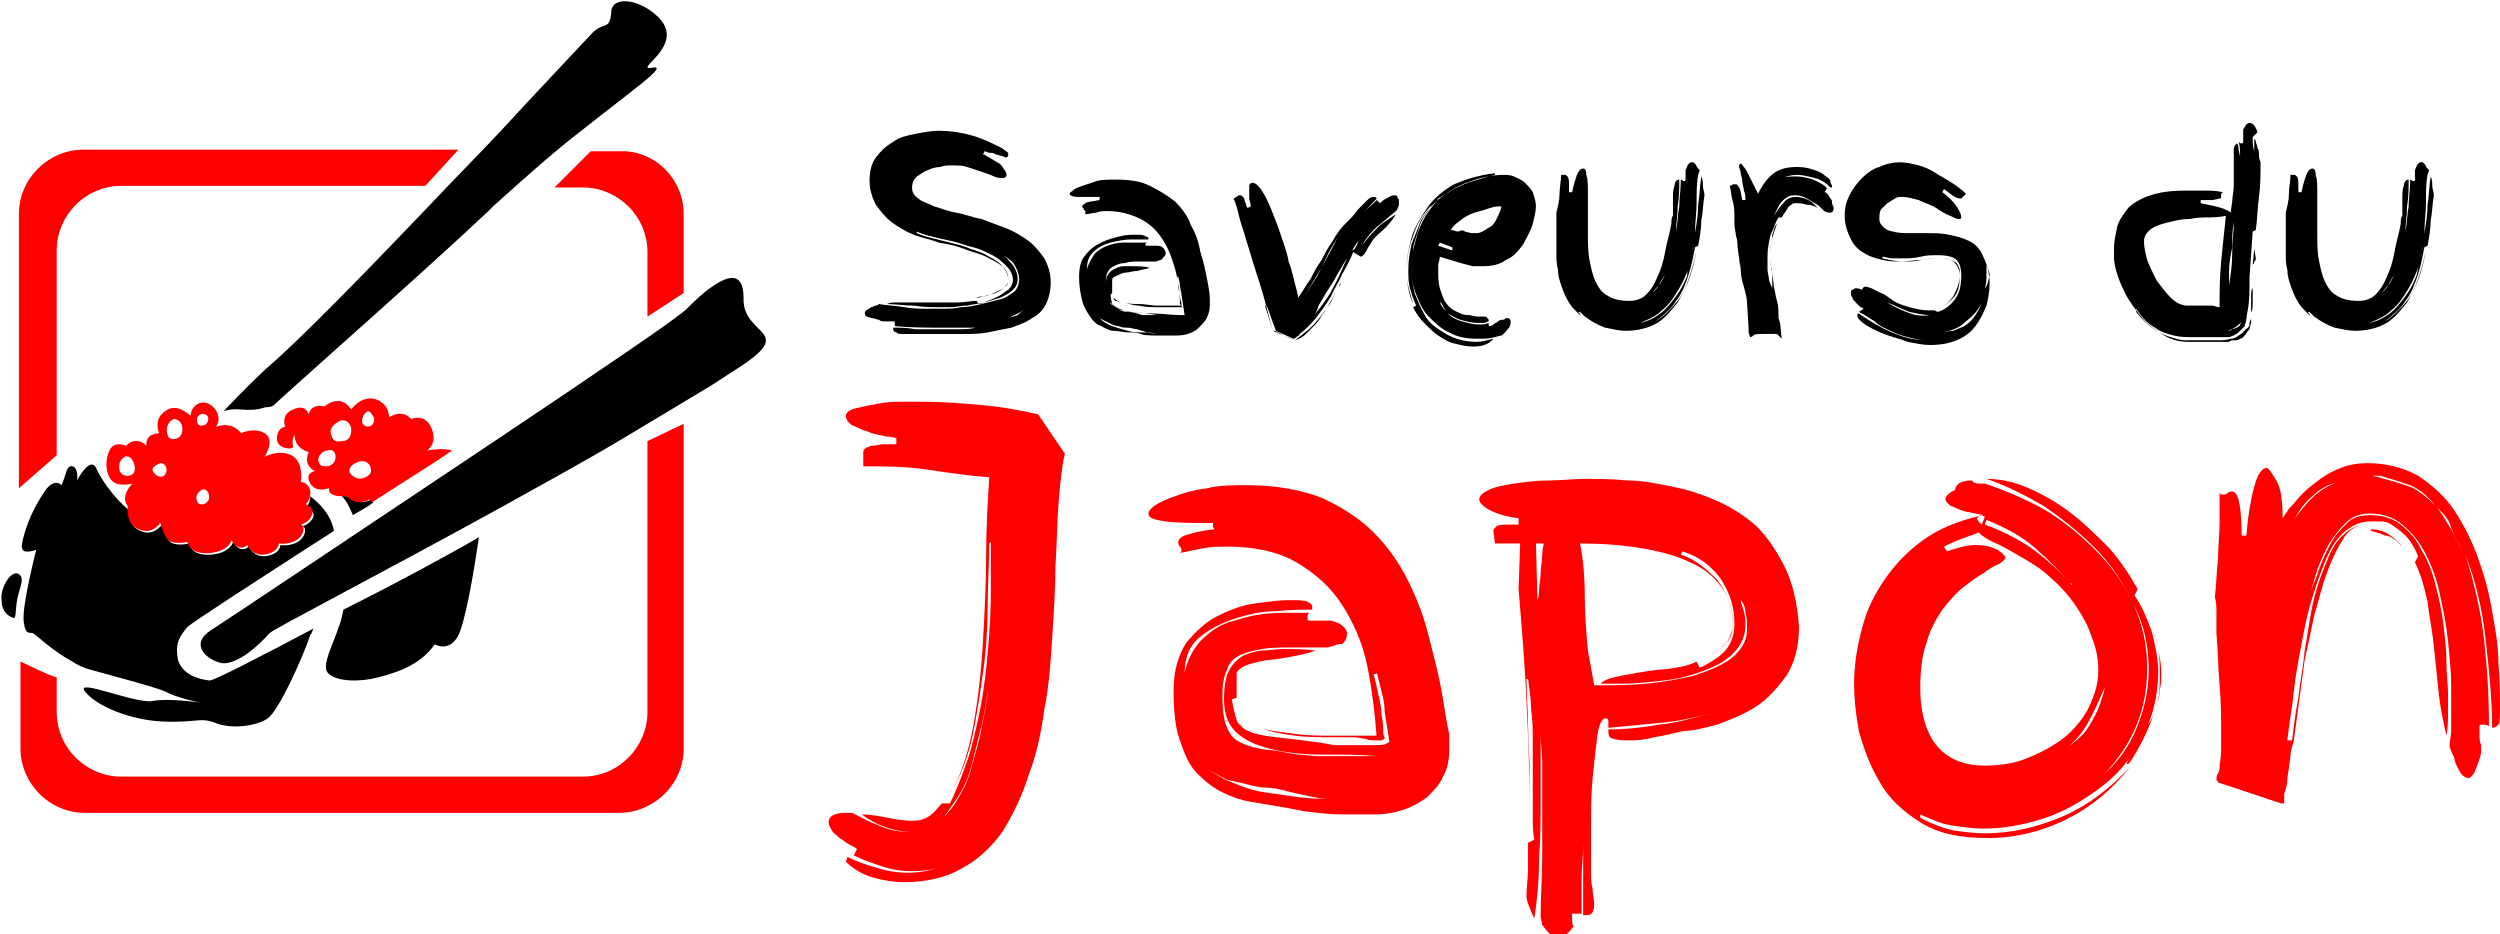
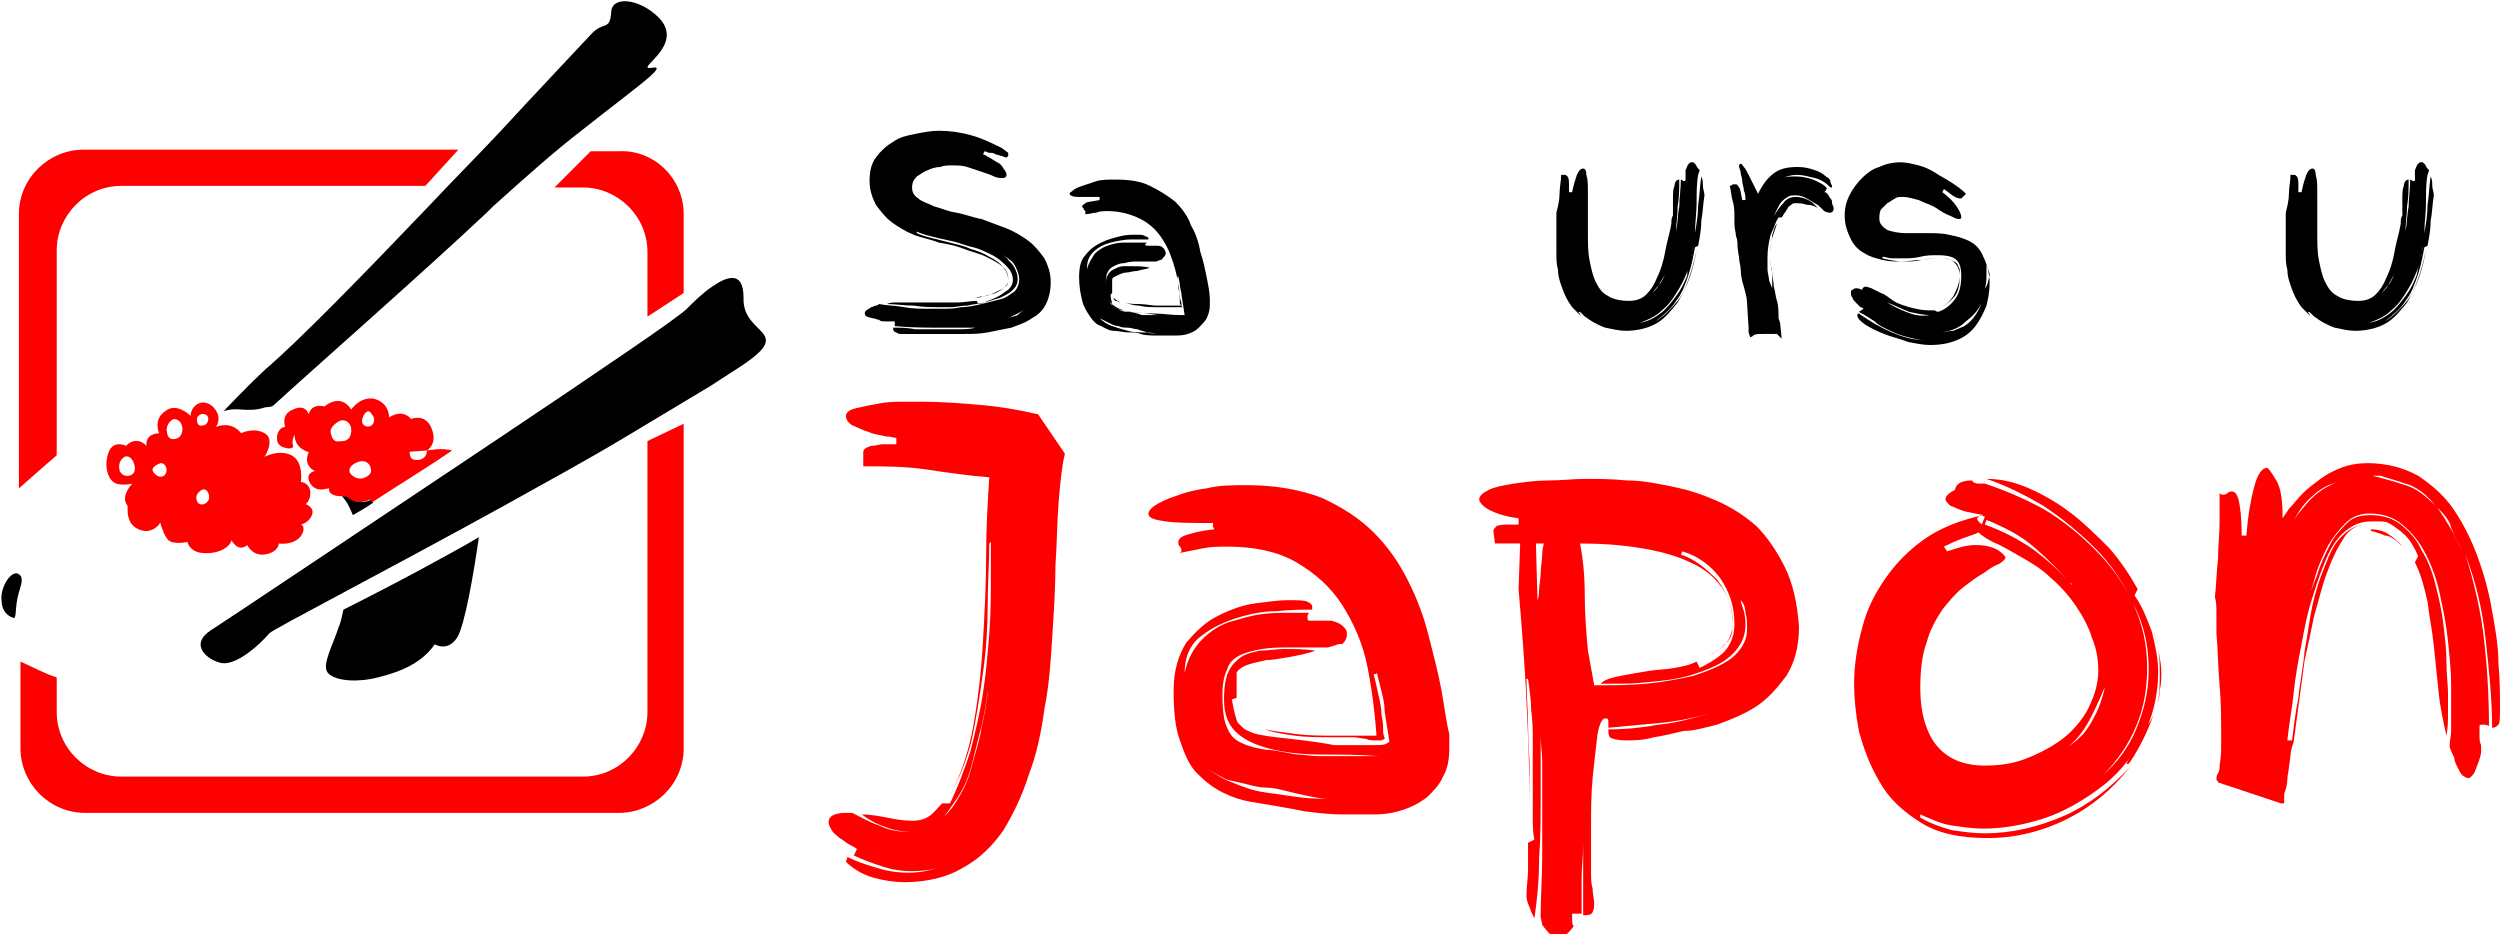
<svg xmlns="http://www.w3.org/2000/svg" version="1.1" id="Layer_1" x="0px" y="0px" width="158.7px" height="59.3px" viewBox="0 0 158.7 59.3" style="enable-background:new 0 0 158.7 59.3;" xml:space="preserve">
  <style type="text/css">
	.st0{fill:none;}
	.st1{fill:#FF0000;}
</style>
  <g>
    <path class="st0" d="M10.1,33.3C10.1,33.3,10.2,33.3,10.1,33.3C10.2,33.3,10.2,33.2,10.1,33.3C10.2,33.2,10.1,33.3,10.1,33.3z" />
    <path class="st1" d="M43.4,26.9v20.6c0,2.3-1.9,4.1-4.1,4.1H5.4c-2.3,0-4.1-1.9-4.1-4.1V42c0.7,0.3,1.6,0.8,2.3,1v2.2   c0,2.3,1.9,4.1,4.1,4.1h29.3c2.3,0,4.1-1.9,4.1-4.1V28L43.4,26.9z" />
    <path class="st1" d="M29.1,9.5L27,11.8H7.7c-2.3,0-4.1,1.9-4.1,4.1v13C2.9,29.5,2,30.3,1.2,31V13.6c0-2.3,1.9-4.1,4.1-4.1H29.1z" />
    <path class="st1" d="M43.4,13.6v5l-2.3,1.5v-4.1c0-2.3-1.9-4.1-4.1-4.1h-1.8l2.3-2.3h1.8C41.5,9.5,43.4,11.3,43.4,13.6z" />
    <path d="M21,30.9C21,30.9,21,30.9,21,30.9C21,31,21,30.9,21,30.9C21,30.9,21,30.9,21,30.9z" />
    <path d="M23.7,31.9c-0.4,0.3-0.8,0.5-1.3,0.8c-0.2-0.5-0.4-0.9-0.7-1.2c0.2,0,0.4,0,0.4,0c0.7,0.7,1.5,0.2,1.5,0.2   C23.6,31.8,23.6,31.8,23.7,31.9z" />
    <path d="M30.4,34.1c-0.3,2.1-0.9,5.7-1.4,6.4c-0.6,0.9-1.4,0.4-1.4,0.4c-0.9,1.3-2.4,1.8-3.6,2.1c-1.1,0.3-2.7,0.3-3.2-0.3   c-0.4-0.5,0.4-1.9,0.7-2.9c0.1-0.2,0.2-0.6,0.3-1.1C25.2,37,28.7,35.1,30.4,34.1z" />
    <path d="M1.2,37.6c-0.3,1-0.1,1.8-0.4,1.6c-0.3-0.1-0.7-0.4-0.7-1.1c-0.1-0.7,0.5-1.8,1-1.7C1.6,36.6,1.3,37.2,1.2,37.6z" />
-     <path d="M13.3,43.2c0.3,0,3.2-1.5,6.6-3.3c-0.1,0.2-0.1,0.3-0.2,0.4c-0.5,1.5-2,4.8-2.7,5.3c-0.7,0.5-2.3,0.7-3.3,0.3   c-1-0.4-1.2,0-3.4-0.1c-2.1-0.1-4.2-1-4.9-1.9s3.2,0.8,4.3,0.6c1-0.2,3,0.1,3,0.1s-1.5-0.3-2.2-0.7c-0.7-0.3-3-0.9-4.8-1.4   c-0.4-0.1-0.8-0.3-1.1-0.5c-1.3-0.7-2.3-1.7-2.5-1.8c-0.2-0.1-0.5,0.2-0.6-0.8c-0.1-1,0.8-4.5,0.8-4.5c-0.6,0.2-1,0.2-0.9-0.4   c0.1-0.6,0.5-1.9,1.3-3.1c0.7-1.2,1.2-0.6,1.2-0.6c0.3-0.6,0.3-1.3,0.7-1.2c0.4,0.1,0.3,0.9,0.3,0.9c0,0,0,0,0,0   c0.3-0.6,0.9-1.4,1.2-0.8c0.2,0.5,1,1.8,2.1,2.7c0,0.3,0,1,0.7,1.3c0.7,0.3,1.1-0.1,1.3-0.3c0,0,0.1,0,0.1,0c0.1,0.2,0.2,0.7,0.5,1   c0.4,0.3,1.2,0.1,1.2,0.1s0.1,0.6,0.9,0.7c0.8,0.1,1.7-0.2,1.9-0.8c0,0,0.4,0.8,1,0.3c0,0,0.3,0.7,1.1,0.6c0.7-0.1,0.9-0.5,0.9-0.7   c0,0,0.6,0.1,1.1-0.2c0.5-0.3,0.6-0.9,0.3-1c0,0,0.5-0.1,0.7-0.6c0.1-0.4-0.5-0.6-0.5-0.6s0.3-0.2,0.3-0.7c0.5,0.4,1.3,1.1,1.5,2.2   c-4.5,2.9-9,5.8-9.3,6.1c-0.5,0.6-0.8,1-0.6,2.1C11.6,42.8,12.5,43.1,13.3,43.2z" />
    <path class="st1" d="M19.4,32c0,0,0.3-0.2,0.3-0.7c0,0,0-0.1,0-0.1c-0.1-0.6-0.6-0.6-0.6-0.6s0.2-1.3-0.6-1.7   c-0.8-0.4-1.7,0.1-1.7,0.1c0,0,0.7-1.1,0-1.5c-0.7-0.4-1.5,0-1.5,0s-0.5-0.8-1.6-0.4c0,0,0.5-0.6-0.2-1.3c-0.7-0.6-1.4,0-1.4,0.6   c0,0-0.9-0.9-1.6-0.3c-0.8,0.5-0.4,1.4-0.4,1.4s-0.9,0-0.8,0.8c0,0-0.6-0.7-1.3,0c0,0-0.8-0.4-1.1,0.4c-0.3,0.8-0.1,1.6,0.3,1.9   c0.4,0.3,1.2,0.1,1.2,0.1s-0.8,0.8-0.3,1.4c0,0,0,0.1,0,0.2c0,0.3,0,1,0.7,1.3c0.7,0.3,1.1-0.1,1.3-0.3c0-0.1,0.1-0.1,0.1-0.1   s0,0,0,0.1c0.1,0.2,0.2,0.7,0.5,1c0.4,0.3,1.2,0.1,1.2,0.1s0.1,0.6,0.9,0.7c0.8,0.1,1.7-0.2,1.9-0.8c0,0,0.4,0.8,1,0.3   c0,0,0.3,0.7,1.1,0.6c0.7-0.1,0.9-0.5,0.9-0.7c0,0,0.6,0.1,1.1-0.2c0.5-0.3,0.6-0.9,0.3-1c0,0,0.5-0.1,0.7-0.6   C20,32.2,19.4,32,19.4,32z M8.5,30c-0.2,0.3-0.7,0.3-0.9-0.1c-0.1-0.4,0-0.7,0.3-0.9C8.4,28.8,8.7,29.7,8.5,30z M10.4,30.2   c-0.3,0.2-0.6-0.1-0.7-0.3c-0.1-0.2,0.2-0.4,0.5-0.5C10.6,29.4,10.7,30,10.4,30.2z M11.3,27.8c-0.4,0.2-0.7,0-0.7-0.4   c-0.1-0.3,0.2-0.8,0.5-0.8C11.7,26.7,11.7,27.6,11.3,27.8z M13,26.3c0.4,0.1,0.2,0.7-0.1,0.7c-0.3,0.1-0.4-0.1-0.4-0.4   C12.5,26.4,12.8,26.2,13,26.3z M13.2,31.8c-0.2,0.3-0.6,0.3-0.7,0c-0.1-0.3,0-0.5,0.3-0.7C13.2,30.9,13.4,31.6,13.2,31.8z" />
-     <path class="st1" d="M27.1,28.6c0,0,0.7-0.4,0.3-1.4c-0.4-1-1.3-0.6-1.3-0.6c-0.6-0.7-1.4-0.1-1.4-0.1c0-0.4-0.2-1-1-1.2   c-0.9-0.1-1.4,0.7-1.4,0.7c-0.7-1.1-1.7-0.2-1.7-0.2c-0.9-0.2-1,0.5-1,0.5s-0.2-0.7-1-0.3c-0.8,0.3-0.5,1.1-0.5,1.1   c-0.3,0-0.6,0.4-0.5,0.9c0.1,0.5,1.1,0.6,1,0.3c-0.1-0.4,0.1-0.7,0.1-0.7c0,0.9,0.9,1.1,0.9,1.1c-0.4,0.9,0.4,1.2,0.4,1.2   s-0.7,0.1-0.3,0.8c0.4,0.6,1,0.3,1.2,0.3c0,0,0,0,0,0c0,0,0,0,0,0c-0.1,0.3,0.3,0.5,0.7,0.5c0.2,0,0.4,0,0.4,0   c0.7,0.7,1.5,0.2,1.5,0.2c0,0.1,0.1,0.1,0.1,0.2c2-1.3,3.8-2.4,5.1-3.3C28.1,28.4,27.1,28.6,27.1,28.6z M21.3,29   c0,0.4-0.3,0.6-0.6,0.6c-0.4,0-0.4-0.1-0.5-0.4c0-0.3,0.3-0.6,0.6-0.6C21,28.5,21.3,28.6,21.3,29z M21.7,28   c-0.5,0.1-0.6-0.1-0.7-0.5c-0.1-0.4,0.4-0.7,0.6-0.8c0.5-0.1,0.7,0.3,0.7,0.6C22.3,27.6,22.2,28,21.7,28z M23.2,30.3   c-0.4,0.2-0.8,0-1-0.3c-0.1-0.4,0.3-0.6,0.6-0.7c0.4-0.1,0.6,0.1,0.7,0.3C23.6,29.9,23.6,30.1,23.2,30.3z M23.6,27   c-0.3,0.2-0.7,0-0.6-0.4c0.1-0.4,0.4-0.7,0.6-0.3C23.8,26.5,23.8,26.8,23.6,27z" />
+     <path class="st1" d="M27.1,28.6c0,0,0.7-0.4,0.3-1.4c-0.4-1-1.3-0.6-1.3-0.6c-0.6-0.7-1.4-0.1-1.4-0.1c0-0.4-0.2-1-1-1.2   c-0.9-0.1-1.4,0.7-1.4,0.7c-0.7-1.1-1.7-0.2-1.7-0.2c-0.9-0.2-1,0.5-1,0.5s-0.2-0.7-1-0.3c-0.8,0.3-0.5,1.1-0.5,1.1   c-0.3,0-0.6,0.4-0.5,0.9c0.1,0.5,1.1,0.6,1,0.3c-0.1-0.4,0.1-0.7,0.1-0.7c0,0.9,0.9,1.1,0.9,1.1c-0.4,0.9,0.4,1.2,0.4,1.2   s-0.7,0.1-0.3,0.8c0.4,0.6,1,0.3,1.2,0.3c0,0,0,0,0,0c0,0,0,0,0,0c-0.1,0.3,0.3,0.5,0.7,0.5c0.2,0,0.4,0,0.4,0   c0.7,0.7,1.5,0.2,1.5,0.2c0,0.1,0.1,0.1,0.1,0.2c2-1.3,3.8-2.4,5.1-3.3C28.1,28.4,27.1,28.6,27.1,28.6z c0,0.4-0.3,0.6-0.6,0.6c-0.4,0-0.4-0.1-0.5-0.4c0-0.3,0.3-0.6,0.6-0.6C21,28.5,21.3,28.6,21.3,29z M21.7,28   c-0.5,0.1-0.6-0.1-0.7-0.5c-0.1-0.4,0.4-0.7,0.6-0.8c0.5-0.1,0.7,0.3,0.7,0.6C22.3,27.6,22.2,28,21.7,28z M23.2,30.3   c-0.4,0.2-0.8,0-1-0.3c-0.1-0.4,0.3-0.6,0.6-0.7c0.4-0.1,0.6,0.1,0.7,0.3C23.6,29.9,23.6,30.1,23.2,30.3z M23.6,27   c-0.3,0.2-0.7,0-0.6-0.4c0.1-0.4,0.4-0.7,0.6-0.3C23.8,26.5,23.8,26.8,23.6,27z" />
    <path d="M36.9,8.3c-1.7,1.3-3.6,3-5.6,4.8c-0.1,0.1-0.2,0.2-0.3,0.3c-3.8,3.6-12.1,10.9-13.6,12.3c-0.2,0.2-0.5,0.1-0.7,0.2   c-1.1,0.3-1.6-0.1-2.5,0.2c0,0,1.4-1.5,2.7-2.7c2.1-1.8,6.2-6,10.4-10.4c1.5-1.6,3.1-3.2,4.5-4.7c2.3-2.5,4.4-4.7,5.7-6.1   c0.8-0.9,1.2-0.2,1.3-1.4c0-1.1,1.8-0.9,3,0.3c1.8,1.8-1.7,3.4-0.4,3.2C42.5,4.1,40.3,5.6,36.9,8.3z" />
    <path d="M46.8,23.4c-0.6,0.4-1.1,0.7-1.7,1.1l-5.5,3.3c-2.5,1.5-5.1,2.9-7.6,4.3c-7.8,4.3-14.6,7.8-14.9,8.1c-0.6,0.7-2,2-3,1.9   c-1-0.2-2.1-1.2-0.7-2.1c0.8-0.5,10.2-6.8,18.3-12.2c3-2,5.8-3.9,8-5.4c2.2-1.5,3.6-2.5,3.9-2.8c0.4-0.4,1-1,1.6-1.4   c1-0.7,2-1,2,0.7C47.1,21.4,50.7,20.9,46.8,23.4z" />
  </g>
  <g>
    <g>
      <path d="M54.9,19.9c0-0.1,0-0.1,0.1-0.2c0.1-0.1,0.2-0.1,0.3-0.2c0.1,0,0.2-0.1,0.3-0.1c0.1,0,0.2-0.1,0.2-0.1    c0.5,0.1,1.1,0.1,1.6,0.2s1.1,0.1,1.6,0.1c0.2,0,0.5,0,0.8,0c0.4,0,0.8,0,1.2-0.1c0.4,0,0.9-0.1,1.3-0.2c0.4-0.1,0.8-0.2,1.2-0.3    c0.4-0.1,0.6-0.3,0.9-0.5c0.2-0.2,0.3-0.5,0.3-0.8c0-0.2-0.1-0.5-0.2-0.7c-0.1-0.2-0.2-0.4-0.4-0.5c-0.2-0.2-0.4-0.3-0.6-0.4    c-0.1,0-0.2-0.1-0.3-0.1c0.1,0,0.2,0.1,0.3,0.1c0.2,0.1,0.4,0.2,0.5,0.4c0.2,0.2,0.3,0.3,0.4,0.5c0.1,0.2,0.2,0.4,0.2,0.7    c0,0.3-0.1,0.5-0.3,0.7c-0.2,0.2-0.4,0.3-0.8,0.5c-0.3,0.1-0.7,0.2-1,0.3c-0.4,0.1-0.7,0.1-1.1,0.2c-0.4,0-0.7,0.1-1,0.1    c-0.3,0-0.6,0-0.7,0c-0.6,0-1.1,0-1.7-0.1c-0.6,0-1.2-0.1-1.7-0.1c0.2-0.1,0.4-0.1,0.6-0.1c0.2,0,0.4,0,0.6,0c0.4,0,0.7,0,1.1,0    c0.3,0,0.7,0,1,0c0.4,0,0.8,0,1.2,0c0.4,0,0.8-0.1,1.2-0.1l0.1,0.2c0.2,0,0.4-0.1,0.6-0.2c0.3-0.1,0.5-0.2,0.7-0.3    c0.2-0.1,0.4-0.3,0.6-0.4c0.2-0.2,0.3-0.4,0.3-0.6c0-0.3-0.1-0.6-0.4-0.9c-0.2-0.2-0.5-0.5-0.9-0.7c-0.4-0.2-0.8-0.4-1.2-0.5    c-0.5-0.1-0.9-0.3-1.4-0.4s-0.9-0.2-1.3-0.3c-0.4-0.1-0.7-0.2-0.9-0.3v0.1c0.2,0.1,0.5,0.2,0.9,0.3c0.4,0.1,0.8,0.2,1.2,0.3    c0.4,0.1,0.9,0.2,1.3,0.4c0.4,0.1,0.9,0.3,1.2,0.5c0.4,0.2,0.7,0.4,0.9,0.7c0.2,0.2,0.3,0.5,0.3,0.8c0,0.2-0.1,0.3-0.3,0.5    c-0.2,0.1-0.4,0.2-0.6,0.3c-0.2,0.1-0.5,0.2-0.7,0.2c-0.2,0.1-0.4,0.1-0.5,0.1c0.1,0,0.3-0.1,0.6-0.1c0.2-0.1,0.5-0.1,0.7-0.2    c0.2-0.1,0.4-0.2,0.6-0.4c0.2-0.1,0.2-0.3,0.2-0.5c0-0.3-0.1-0.6-0.4-0.8c-0.2-0.2-0.6-0.4-1-0.6c-0.4-0.2-0.9-0.3-1.4-0.5    s-1-0.3-1.6-0.4c-0.5-0.2-1.1-0.3-1.6-0.5c-0.5-0.2-1-0.5-1.4-0.8c-0.4-0.3-0.7-0.7-1-1.1c-0.2-0.4-0.4-0.9-0.4-1.5    c0-0.6,0.1-1.1,0.4-1.5c0.3-0.4,0.6-0.7,1.1-1c0.4-0.3,0.9-0.4,1.4-0.5s1-0.2,1.5-0.2c0.7,0,1.4,0.1,2.1,0.3    c0.7,0.2,1.3,0.5,1.9,0.8C64,9.7,64,9.7,64,9.7c0,0,0,0.1,0,0.1c0,0,0,0.1,0,0.1c0,0-0.1,0.1-0.1,0.1c0,0-0.1,0-0.3-0.1    c-0.1,0-0.3-0.1-0.4-0.1c-0.1-0.1-0.3-0.1-0.4-0.1c-0.1,0-0.2-0.1-0.3-0.1l-0.1,0.2c0.1,0,0.2,0.1,0.4,0.2    c0.2,0.1,0.3,0.2,0.5,0.3c0.2,0.1,0.3,0.2,0.4,0.4c0.1,0.1,0.2,0.3,0.2,0.4c0,0.1-0.1,0.2-0.2,0.2c-0.2,0-0.4,0-0.6-0.1    c-0.2-0.1-0.5-0.2-0.8-0.3c-0.3-0.1-0.6-0.2-0.9-0.3c-0.3-0.1-0.6-0.1-1-0.1c-0.2,0-0.5,0-0.7,0.1c-0.3,0-0.6,0.1-0.8,0.2    c-0.3,0.1-0.5,0.3-0.7,0.4c-0.2,0.2-0.3,0.4-0.3,0.7c0,0.3,0.1,0.5,0.4,0.7c0.2,0.2,0.6,0.3,1,0.5c0.4,0.1,0.8,0.3,1.4,0.4    s1,0.3,1.6,0.4c0.5,0.2,1.1,0.4,1.6,0.6c0.5,0.2,1,0.5,1.4,0.8c0.4,0.3,0.7,0.7,1,1.1c0.2,0.4,0.4,0.9,0.4,1.5    c0,0.5-0.1,1-0.3,1.4c-0.2,0.4-0.5,0.7-0.9,0.9c-0.4,0.3-0.8,0.4-1.3,0.6c-0.5,0.1-1,0.2-1.5,0.3c-0.5,0.1-1,0.1-1.5,0.1    s-0.9,0-1.3,0h-1.7c-0.1,0-0.2,0-0.4,0c-0.2,0-0.3,0-0.5,0c-0.2,0-0.3,0-0.4-0.1c-0.1,0-0.2-0.1-0.2-0.2l0-0.1    c0.5,0,0.9,0,1.4,0.1c0.4,0,0.9,0,1.4,0c0.4,0,0.9,0,1.3,0c0.4,0,0.8,0,1.1-0.1c-0.2,0-0.4,0-0.6,0c-0.2,0-0.5,0-0.7,0h-0.7    c-1.1,0-2.1,0-3.1-0.1c0-0.1,0-0.2,0-0.2c0,0,0-0.1,0-0.1c0,0-0.1,0-0.1,0c0,0-0.1,0-0.1,0c-0.1,0-0.3,0-0.4,0    c-0.2,0-0.3,0-0.4-0.1c-0.1,0-0.3-0.1-0.4-0.1C54.9,20.1,54.9,20,54.9,19.9z M65.2,19.5c-0.2,0.2-0.4,0.3-0.6,0.4    c-0.2,0.1-0.4,0.2-0.6,0.3c0.2-0.1,0.4-0.1,0.6-0.2C64.8,19.8,65,19.7,65.2,19.5z" />
      <path d="M73.4,16.6c-0.3,0-0.5,0-0.7,0c-0.2,0-0.3,0-0.4,0c-0.3,0-0.6,0-0.9,0.1c-0.3,0-0.5,0.1-0.7,0.2c-0.2,0.1-0.3,0.2-0.4,0.4    c-0.1,0.2-0.1,0.4-0.1,0.8c0,0.5,0.1,0.8,0.2,1c0.1,0.2,0.3,0.4,0.5,0.5c0.2,0.1,0.4,0.2,0.7,0.2c0.3,0,0.6,0.1,0.9,0.2    c0.2,0,0.4,0,0.6,0c0.2,0,0.4,0,0.6,0h1.2c-0.6,0-1.1-0.1-1.7-0.1c-0.6,0-1.1-0.1-1.5-0.1c-0.4-0.1-0.8-0.2-1.1-0.5    c-0.3-0.2-0.4-0.6-0.4-1c0-0.4,0-0.7,0.1-0.8c0.1-0.2,0.2-0.3,0.4-0.4s0.4-0.2,0.6-0.2c0.2,0,0.5,0,0.7,0c0.3,0,0.6,0,1,0.1    c-0.3,0.1-0.5,0.1-0.8,0.2c-0.3,0-0.5,0.1-0.7,0.1c-0.2,0-0.4,0.1-0.6,0.2c-0.2,0.1-0.3,0.1-0.3,0.3v0.8l-0.1,0.1    c0,0.3,0.1,0.5,0.1,0.6c0,0.1,0.1,0.2,0.3,0.3c0.2,0.1,0.5,0.1,0.9,0.2c0.4,0,1,0.1,1.7,0.2h1.2c0.2,0,0.3,0,0.4,0s0.1,0,0.1,0    L75,18.7c0-0.2-0.1-0.4-0.1-0.6c0-0.2-0.1-0.4-0.1-0.6c0,0,0,0.1-0.1,0.1c0.1,0.2,0.1,0.4,0.1,0.6c0,0.2,0.1,0.4,0.1,0.6    c0,0.2,0.1,0.4,0.1,0.5c0,0.1,0,0.2,0.1,0.2l-0.1,0c0,0-0.1,0-0.1,0h-0.1c-0.1,0-0.2,0-0.3,0c-0.1,0-0.2,0-0.4,0h-0.6    c-0.4,0-0.8,0-1.2-0.1c-0.3,0-0.6-0.1-0.9-0.2c0.3,0.1,0.6,0.1,0.9,0.1c0.4,0,0.8,0.1,1.1,0.1c0.1,0,0.3,0,0.5,0    c0.2,0,0.3,0,0.5,0H75c0,0-0.1-0.1-0.1-0.1h0c0-0.8-0.1-1.5-0.3-2.2c-0.2-0.7-0.4-1.3-0.8-1.9c-0.3-0.5-0.8-1-1.4-1.3    c-0.6-0.3-1.3-0.5-2.1-0.5c-0.2,0-0.5,0-0.7,0.1c-0.2,0-0.5,0.1-0.7,0.1c0,0,0,0,0-0.1c0-0.1,0-0.1-0.1-0.2c0-0.1-0.1-0.1-0.1-0.2    c0-0.1,0.1-0.1,0.2-0.2c0.1-0.1,0.4-0.1,0.9-0.2c0,0,0-0.1,0-0.1c0,0,0-0.1,0-0.1c-0.6,0-1.1,0-1.4,0c-0.3,0-0.5-0.1-0.5-0.2    c0-0.1,0.1-0.1,0.2-0.2c0.1-0.1,0.3-0.2,0.6-0.3c0.3-0.1,0.6-0.2,0.9-0.3s0.8-0.1,1.2-0.1c0.9,0,1.6,0.1,2.2,0.4    c0.6,0.3,1.1,0.6,1.6,1c0.4,0.4,0.8,0.9,1,1.5c0.3,0.5,0.5,1.1,0.6,1.7c0.2,0.6,0.3,1.1,0.4,1.6c0.1,0.5,0.2,1,0.2,1.4    c0,0.1,0,0.1,0,0.2c0,0.1,0,0.1,0,0.2c0,0.3-0.1,0.6-0.2,0.8c-0.1,0.2-0.3,0.4-0.5,0.6c-0.2,0.2-0.4,0.3-0.7,0.4    c-0.3,0.1-0.6,0.1-0.9,0.1c-0.2,0-0.6,0-1,0c-0.4,0-0.8,0-1.1-0.1c-0.2-0.1-0.5-0.1-0.8-0.1c-0.3,0-0.6-0.1-0.9-0.1    s-0.6-0.2-0.8-0.3c-0.3-0.1-0.5-0.3-0.7-0.6c-0.2-0.3-0.4-0.6-0.5-1c-0.1-0.4-0.2-0.9-0.2-1.5c0-0.6,0.1-1.1,0.4-1.4    c0.3-0.4,0.6-0.6,1-0.8c0.4-0.2,0.8-0.3,1.2-0.4c0.4-0.1,0.7-0.1,1-0.1c0.3,0,0.5,0,0.6,0.1c0.1,0,0.2,0.1,0.2,0.1    c0,0,0,0.1,0,0.1c-0.3,0-0.6,0-1.1,0c-0.4,0-0.9,0.1-1.3,0.2c-0.4,0.1-0.8,0.3-1.1,0.6c-0.3,0.3-0.4,0.6-0.4,1.1    c0.1-0.4,0.3-0.7,0.5-1c0.2-0.2,0.5-0.4,0.8-0.5c0.3-0.1,0.6-0.2,1-0.2c0.3,0,0.6,0,0.9,0h0.6c0,0-0.1,0.1-0.1,0.1    c0,0,0,0.1,0.1,0.1h0.7c0.2,0,0.3,0.1,0.4,0.2C74,16,74,16,74,16.1c0,0.1-0.1,0.2-0.2,0.3C73.8,16.5,73.6,16.5,73.4,16.6z     M70.6,20.7c0.3,0.1,0.6,0.2,1,0.3c0.3,0.1,0.7,0.1,1,0.1c0.3,0,0.6,0.1,0.9,0.1c-0.2,0-0.4-0.1-0.7-0.1c-0.2-0.1-0.4-0.1-0.6-0.2    c-0.2,0-0.4-0.1-0.6-0.1c-0.2,0-0.4,0-0.6-0.1c-0.2,0-0.4-0.1-0.6-0.2c-0.2-0.1-0.4-0.2-0.6-0.3C70,20.4,70.3,20.6,70.6,20.7z     M70.7,18.9c0,0,0,0,0.1,0.1c0.1,0.1,0.2,0.1,0.3,0.2c-0.1,0-0.1-0.1-0.3-0.1C70.7,19,70.7,19,70.7,18.9L70.7,18.9z M71.1,19.2    C71.1,19.2,71.1,19.2,71.1,19.2C71.1,19.2,71.1,19.2,71.1,19.2z" />
-       <path d="M80.8,21c-0.3-1-0.5-2-0.8-2.9c-0.3-0.9-0.6-1.9-0.9-2.9c-0.1-0.4-0.3-0.9-0.4-1.3c-0.1-0.4-0.2-0.9-0.4-1.3    c0.1,0,0.1-0.1,0.2-0.1c0.1-0.1,0.1-0.1,0.2-0.1c0.1,0,0.1,0,0.2,0.1c0.1,0.1,0.1,0.1,0.1,0.2c0,0.1,0.1,0.2,0.1,0.3    c0,0.1,0.1,0.2,0.1,0.2l0.2-0.1c0-0.2-0.1-0.4-0.1-0.5c0-0.2,0-0.4,0-0.5c0-0.1,0-0.2,0-0.3c0-0.1,0.1-0.2,0.2-0.2    c0.2,0,0.4,0.2,0.6,0.5c0.2,0.3,0.4,0.7,0.6,1.2c0.2,0.5,0.4,1,0.6,1.6c0.2,0.6,0.4,1.1,0.5,1.7c0.2,0.5,0.3,1,0.4,1.4    c0.1,0.4,0.2,0.7,0.2,0.9c0.3-0.4,0.5-0.8,0.8-1.2c0.2-0.4,0.4-0.8,0.7-1.2c0.2-0.4,0.4-0.8,0.7-1.2c0.2-0.4,0.5-0.8,0.8-1.1    c0.1-0.1,0.2-0.2,0.4-0.4c0.2-0.2,0.3-0.4,0.5-0.6c0.2-0.2,0.4-0.4,0.5-0.5c0.2-0.2,0.3-0.2,0.4-0.2c0.1,0,0.1,0,0.2,0.1    c-0.4,0.4-0.8,0.9-1.3,1.3c-0.4,0.4-0.8,0.9-1.1,1.4c0.3-0.5,0.7-1,1.1-1.4s0.9-0.8,1.3-1.2l0.2,0.2c0.1-0.1,0.2-0.2,0.4-0.3    c0.2-0.1,0.3-0.2,0.5-0.2c0.1,0,0.2,0,0.2,0.1c0,0.1,0.1,0.1,0.1,0.2c0,0.1,0,0.2,0,0.3c0,0.1-0.1,0.2-0.1,0.3    c-0.1,0.1-0.1,0.1-0.2,0.2c-0.4,0.3-0.7,0.6-1.1,0.9c-0.3,0.3-0.6,0.6-0.9,1.1l0.1-0.1c0.3-0.4,0.6-0.7,0.9-1    c0.3-0.3,0.7-0.5,1.1-0.8c-0.2,0.4-0.5,0.7-0.7,0.9c-0.3,0.3-0.6,0.5-0.8,0.8c-0.1,0.2-0.2,0.3-0.3,0.5c-0.1,0.2-0.2,0.4-0.4,0.5    L85.9,16c-0.2,0.5-0.4,0.9-0.7,1.4c-0.2,0.5-0.5,0.9-0.7,1.4c-0.3,0.5-0.6,0.9-0.9,1.3c-0.3,0.4-0.7,0.8-1.1,1.1    c0,0.1-0.1,0.1-0.2,0.2c-0.1,0.1-0.2,0.1-0.2,0.1L81,21c-0.1-0.3-0.2-0.5-0.3-0.8c-0.1-0.3-0.2-0.6-0.3-0.8l-0.1,0L80.8,21    c0.1,0,0.1,0,0.1,0c0,0,0.1,0,0.2,0.1c0.1,0,0.2,0.1,0.4,0.2c0.2,0.1,0.4,0.2,0.7,0.3c0.4-0.3,0.8-0.6,1.1-0.9    c0.3-0.3,0.6-0.7,0.9-1.1c-0.1,0.2-0.3,0.4-0.4,0.6c-0.1,0.2-0.3,0.4-0.4,0.5c-0.2,0.2-0.3,0.3-0.5,0.5c-0.2,0.2-0.4,0.3-0.7,0.4    L80.8,21z M83.9,17c0.3-0.6,0.7-1.3,1-1.9C84.5,15.7,84.2,16.3,83.9,17c-0.4,0.6-0.7,1.2-1.1,1.8C83.2,18.2,83.6,17.6,83.9,17z     M83.1,20.4c0.5-0.6,1-1.2,1.4-1.9c0.4-0.7,0.7-1.4,1-2.1v0c-0.2,0.3-0.4,0.7-0.6,1c-0.2,0.4-0.4,0.7-0.6,1    c-0.2,0.3-0.4,0.7-0.6,1C83.6,19.8,83.4,20.1,83.1,20.4z M84.2,19.6C84.2,19.6,84.2,19.6,84.2,19.6C84.2,19.6,84.2,19.6,84.2,19.6    z M84.3,19.5c0.2-0.3,0.3-0.6,0.5-0.9c0,0,0,0,0,0c0,0,0,0,0,0C84.6,18.9,84.4,19.2,84.3,19.5z M84.9,18.4c0,0,0,0.1-0.1,0.1    C84.8,18.5,84.9,18.5,84.9,18.4z M85.1,17.9c0,0.1-0.1,0.2-0.1,0.3C85.1,18.1,85.1,18,85.1,17.9z M86.2,15.3    c-0.1,0.2-0.2,0.3-0.3,0.5c-0.1,0.2-0.2,0.3-0.3,0.4c0.1-0.1,0.2-0.3,0.4-0.4C86.1,15.6,86.2,15.5,86.2,15.3z" />
-       <path d="M95.3,21.3c-0.4,0.1-0.8,0.2-1,0.2c-0.2,0-0.4,0-0.6,0c-0.6,0-1.2-0.1-1.7-0.4c-0.5-0.2-0.9-0.6-1.3-1    c-0.4-0.4-0.6-0.9-0.8-1.4c-0.2-0.5-0.3-1.1-0.3-1.7c0-0.4,0-0.7,0.1-1.1c0.1-0.4,0.2-0.8,0.3-1.1c0.1-0.4,0.3-0.7,0.5-1.1    c0.2-0.3,0.4-0.6,0.7-0.9c-0.3,0.2-0.5,0.5-0.7,0.8c-0.2,0.3-0.4,0.7-0.5,1.1c-0.1,0.4-0.3,0.8-0.3,1.2c-0.1,0.4-0.1,0.8-0.1,1.2    c0,0.5,0.1,1,0.2,1.5c0.2,0.5,0.4,1,0.7,1.5c0.3,0.5,0.8,0.8,1.3,1.1c0.5,0.3,1.2,0.5,1.9,0.5c0.4,0,0.7-0.1,1.1-0.2    C94.5,21.9,94,22,93.5,22c-0.4,0-0.8-0.1-1.2-0.2c-0.4-0.1-0.7-0.3-1-0.5c-0.3-0.2-0.6-0.5-0.9-0.8c-0.3-0.3-0.5-0.6-0.7-1    l0.2-0.1c-0.2-0.4-0.3-0.8-0.4-1.1c-0.1-0.4-0.1-0.8-0.1-1.2c0-0.6,0.1-1.1,0.2-1.6c0.2-0.5,0.4-1,0.6-1.5l0.4-0.6    c0.1-0.1,0.2-0.2,0.3-0.4c0.1-0.1,0.3-0.2,0.4-0.4c0.2-0.1,0.3-0.2,0.5-0.3c0.2-0.1,0.3-0.2,0.5-0.3c0.4-0.2,0.8-0.4,1.2-0.5    s0.9-0.3,1.4-0.4L94.9,11c-1,0.1-1.9,0.4-2.6,0.7c-0.7,0.4-1.3,0.9-1.7,1.5c-0.4,0.6-0.8,1.2-1,1.9c-0.2,0.7-0.3,1.3-0.3,2    c0,0.3,0,0.7,0.1,1.1c0.1,0.4,0.2,0.7,0.3,1.1c-0.3-0.7-0.4-1.4-0.4-2.1c0-0.7,0.1-1.5,0.4-2.2c0.2-0.7,0.6-1.4,1.2-2    c0.7-0.6,1.4-1.1,2.2-1.4c0.8-0.3,1.6-0.5,2.3-0.5c0.2,0,0.5,0,0.7,0.1c0.2,0.1,0.5,0.2,0.7,0.4c0.2,0.2,0.4,0.4,0.5,0.6    c0.1,0.3,0.2,0.6,0.2,0.9c0,0.3-0.1,0.7-0.2,1.1c-0.1,0.4-0.4,0.9-0.6,1.3c-0.3,0.4-0.6,0.8-1.1,1c-0.4,0.3-0.9,0.4-1.5,0.4h-0.6    c-0.4-0.1-0.8-0.2-1.1-0.3c-0.3-0.1-0.7-0.2-1-0.3c0,0.2-0.1,0.4-0.1,0.5c0,0.2,0,0.3,0,0.5c0,0.3,0,0.6,0.1,1    c0.1,0.3,0.2,0.6,0.3,0.8c0.2,0.3,0.4,0.5,0.6,0.6s0.5,0.3,0.9,0.3c0.2,0,0.4,0.1,0.6,0.1c0.2,0,0.3,0,0.4,0c0.1,0,0.2,0,0.2,0.1    c0.1,0,0.1,0.1,0.1,0.2c-0.1,0-0.2,0.1-0.3,0.1c-0.1,0-0.2,0-0.4,0c-0.4,0-0.7-0.1-1.1-0.2c-0.3-0.1-0.6-0.3-0.8-0.4    c0.3,0.3,0.6,0.4,0.9,0.5c0.4,0.1,0.7,0.2,1.1,0.2c0.2,0,0.4,0,0.6-0.1c0,0.1,0,0.1,0,0.1c0,0.1,0,0.1,0.1,0.1c0,0,0.1,0,0.2-0.1    c0.1-0.1,0.2-0.1,0.3-0.2c0.1-0.1,0.2-0.1,0.3-0.1c0.1,0,0.2-0.1,0.2-0.1c0.1,0,0.1,0,0.2,0c0,0,0.1,0.1,0.1,0.2    c0,0.1,0,0.2-0.1,0.4C95.6,21,95.5,21.2,95.3,21.3z M91.8,19.7c-0.1-0.1-0.2-0.2-0.2-0.3c-0.1-0.1-0.1-0.2-0.2-0.2    C91.5,19.4,91.6,19.6,91.8,19.7z M92.2,15.9c0,0,0-0.1,0-0.1c0,0,0-0.1,0-0.1l-0.8-0.3l-0.1,0.2L92.2,15.9z M93,14.7l0.4,0.1    c0.1,0,0.2,0,0.3,0c0.1,0,0.2,0,0.4-0.1c0.2-0.1,0.3-0.2,0.5-0.3s0.3-0.3,0.4-0.5s0.2-0.4,0.3-0.7l0-0.1c-0.2,0-0.4,0-0.7,0.1    c-0.3,0.1-0.6,0.2-1,0.3c-0.3,0.1-0.7,0.3-0.9,0.5c-0.3,0.2-0.5,0.4-0.6,0.6c0.2,0,0.3,0.1,0.5,0.1C92.7,14.6,92.9,14.6,93,14.7z" />
      <path d="M107.9,10.8l-0.1,0.3c-0.1,0.5-0.1,1.1-0.1,1.8c0,0.6-0.1,1.2-0.1,1.9c0.1-0.6,0.2-1.2,0.2-1.8c0.1-0.6,0.1-1.2,0.2-1.8    c0.1,0.2,0.1,0.4,0.1,0.6s0.1,0.4,0.1,0.6c-0.1,0.6-0.1,1.1-0.2,1.6c0,0.5-0.1,1.1-0.2,1.6l-0.2,0.1c-0.1,0.5-0.2,1.1-0.4,1.7    c-0.2,0.6-0.4,1.2-0.8,1.7c-0.3,0.5-0.8,0.9-1.3,1.3c-0.5,0.3-1.2,0.5-1.9,0.5c-0.2,0-0.5,0-0.8-0.1c-0.3,0-0.5-0.1-0.8-0.2    c-0.3-0.1-0.5-0.2-0.7-0.3c-0.2-0.1-0.4-0.3-0.6-0.5l0,0v0l0,0l-0.1,0c0.1,0.1,0.1,0.2,0.2,0.3c-0.2-0.2-0.4-0.4-0.6-0.6    c-0.3-0.4-0.5-0.8-0.7-1.4c-0.1-0.3-0.2-0.6-0.2-1c-0.1-0.3-0.1-0.7-0.1-1c0-0.4,0-0.8,0-1.2c0-0.4,0-0.9,0-1.4    c0.1-0.4,0.2-0.8,0.2-1.2s0.1-0.8,0.1-1.2c0,0,0.1,0,0.1,0c0,0,0.1,0,0.1,0c0.1,0,0.1,0,0.2,0.1c0.1,0.1,0.1,0.3,0.1,0.6v0.2    c0,0,0,0.1,0,0.2h0.2c0.1-0.5,0.2-0.8,0.3-1.1c0.1-0.2,0.2-0.4,0.4-0.4c0.1,0,0.2,0.1,0.2,0.4c0.1,0.3,0.1,0.6,0.1,1.2    c0,0.4,0,0.8,0,1.2c0,0.4,0,0.8,0,1.2c0,0.7,0,1.3,0.1,1.8c0.1,0.5,0.2,1,0.4,1.4c0.2,0.4,0.4,0.7,0.8,0.9    c0.3,0.2,0.8,0.3,1.3,0.3c0.4,0,0.8-0.1,1.1-0.4c0.3-0.3,0.5-0.6,0.7-1.1c0.2-0.4,0.4-1,0.5-1.6c0.1-0.6,0.3-1.2,0.4-1.8    c0-0.2,0-0.4,0.1-0.5c0-0.2,0-0.4,0-0.6v-0.5c0-0.3,0-0.6,0.1-0.8c0-0.2,0.1-0.4,0.3-0.4c0,0.6,0,1.1-0.1,1.7    c0,0.5-0.1,1.1-0.1,1.6c0.1-0.5,0.1-1.1,0.2-1.6c0-0.5,0.1-1.1,0.1-1.7c0.1,0,0.1,0.1,0.2,0.1c0,0,0.1,0,0.1-0.1v-0.6    c0.1-0.2,0.1-0.3,0.2-0.4c0.1-0.1,0.1-0.1,0.2-0.1c0.1,0,0.1,0,0.2,0.1c0.1,0.1,0.1,0.2,0.2,0.3L107.9,10.8z M100.9,20.3    c-0.1-0.1-0.3-0.2-0.4-0.3C100.6,20.1,100.7,20.2,100.9,20.3z M100.9,20.3c0.3,0.1,0.5,0.3,0.8,0.3c0.3,0.1,0.6,0.1,0.8,0.2    c0.3,0,0.5,0.1,0.6,0.1c0.8,0,1.5-0.2,2-0.5c0.5-0.3,1-0.8,1.4-1.3c0.4-0.5,0.6-1.1,0.8-1.7c0.2-0.6,0.3-1.1,0.4-1.5    c-0.1,0.5-0.2,1-0.4,1.6c-0.2,0.6-0.5,1.2-0.8,1.7c-0.4,0.5-0.8,1-1.3,1.3s-1.2,0.5-2,0.5c-0.4,0-0.8-0.1-1.3-0.2    C101.6,20.7,101.2,20.5,100.9,20.3C100.9,20.3,100.9,20.3,100.9,20.3z M107.4,16.2c0-0.2,0.1-0.4,0.1-0.6c0-0.2,0-0.3,0.1-0.5    c-0.1,0.5-0.2,1-0.3,1.6c-0.2,0.6-0.4,1.1-0.7,1.6c-0.3,0.5-0.6,1-1.1,1.4c-0.4,0.4-0.9,0.6-1.4,0.8c0.5-0.1,0.9-0.3,1.3-0.6    c0.4-0.3,0.7-0.7,1-1.1c0.3-0.4,0.5-0.8,0.7-1.3C107.1,17,107.3,16.6,107.4,16.2z M105.7,17.4c-0.1,0.2-0.3,0.5-0.4,0.7    c-0.2,0.2-0.3,0.4-0.5,0.6c0.2-0.2,0.4-0.4,0.5-0.6C105.5,17.9,105.6,17.6,105.7,17.4z M107.5,15.1    C107.5,15.1,107.5,15.1,107.5,15.1C107.5,15.1,107.5,15.1,107.5,15.1z" />
      <path d="M112.8,21.2c-0.1,0-0.2,0-0.4,0h-0.5c-0.3,0-0.5,0-0.6,0.1c-0.1,0.1-0.2,0.1-0.2,0.1l-0.1-0.3v-0.3l-0.1-1.6    c0-0.3-0.1-0.6-0.2-1c-0.1-0.3-0.2-0.7-0.2-1.1c0-0.2-0.1-0.5-0.1-0.7l-0.1-0.7c0-0.2,0-0.5-0.1-0.7c0-0.2-0.1-0.5-0.1-0.8    c0-0.1,0-0.1,0-0.2c0-0.1,0-0.1,0-0.2c0-0.3,0-0.7-0.1-1s-0.1-0.7-0.2-1c0.1,0,0.2-0.1,0.2-0.1c0.1,0,0.1,0,0.2,0    c0.1,0,0.1,0.1,0.2,0.2c0.1,0.1,0.1,0.4,0.2,0.8c0,0,0.1,0,0.1,0s0.1,0,0.1,0c0-0.2,0-0.4-0.1-0.6c0-0.2-0.1-0.4-0.1-0.6    c0-0.2-0.1-0.4-0.1-0.5c0-0.2-0.1-0.3-0.1-0.4c0,0,0-0.1,0-0.1c0,0,0-0.1,0.1-0.1c0.1,0,0.1,0.1,0.2,0.2c0.1,0.1,0.2,0.3,0.3,0.5    c0.1,0.2,0.2,0.4,0.3,0.6c0.1,0.2,0.2,0.4,0.3,0.6c0.3-0.6,0.6-1,1-1.3c0.4-0.3,0.9-0.4,1.5-0.4c0.5,0,0.8,0.1,1.1,0.2    c0.3,0.1,0.5,0.2,0.7,0.4c0.2,0.1,0.3,0.2,0.3,0.4l0.1,0.2c0,0.1,0,0.1-0.1,0.1c-0.3-0.3-0.6-0.5-1-0.6c-0.4-0.1-0.8-0.2-1.1-0.2    c-0.4,0-0.7,0.1-0.9,0.2c-0.2,0.1-0.4,0.2-0.6,0.3c0.2-0.1,0.4-0.2,0.6-0.3c0.2-0.1,0.5-0.1,0.8-0.1c0.4,0,0.8,0.1,1.1,0.2    c0.4,0.2,0.7,0.3,0.9,0.6c-0.1,0-0.1,0-0.1,0.1c0,0-0.1,0.1-0.1,0.1c0.1,0,0.1,0,0.2,0.1c0.1,0.1,0.1,0.2,0.2,0.3    c0.1,0.1,0.1,0.2,0.1,0.3c0,0.1,0.1,0.2,0.1,0.3c0,0.2-0.1,0.3-0.2,0.3c-0.1,0-0.2,0-0.4-0.1c0,0-0.1-0.1-0.2-0.2    c-0.1-0.1-0.2-0.2-0.4-0.3c-0.2-0.1-0.3-0.2-0.5-0.3c-0.2-0.1-0.4-0.2-0.7-0.2c-0.2,0-0.4,0-0.5,0.1c-0.2,0.1-0.3,0.2-0.4,0.3    c-0.1,0.1-0.2,0.3-0.3,0.5l-0.2,0.4c0.2-0.3,0.4-0.6,0.6-0.8c0.2-0.3,0.5-0.4,0.8-0.4c0.3,0,0.6,0.1,0.8,0.2    c0.2,0.1,0.4,0.3,0.6,0.5c-0.2-0.1-0.4-0.2-0.7-0.2c-0.3-0.1-0.5-0.1-0.7-0.1c-0.1,0-0.2,0-0.3,0.1c-0.1,0.1-0.2,0.1-0.2,0.2    c-0.1,0.1-0.1,0.2-0.2,0.3c-0.1,0.1-0.1,0.2-0.2,0.3l-0.2,0c-0.2,0.3-0.3,0.7-0.5,1.1c-0.1,0.4-0.2,0.9-0.2,1.4c0,0.3,0,0.5,0,0.8    c0,0.2,0.1,0.5,0.1,0.7l0.2,0.5l0-0.5c0-0.4,0-0.7-0.1-1c0-0.3,0-0.6,0-1c0-0.3,0.1-0.6,0.1-0.9c0.1-0.2,0.1-0.5,0.3-0.7    c-0.1,0.3-0.2,0.6-0.3,0.9c-0.1,0.4-0.1,0.8-0.1,1.2c0,0.3,0,0.7,0.1,1c0,0.3,0.1,0.6,0.1,0.9c0.1,0.3,0.1,0.6,0.2,0.9    c0.1,0.3,0.1,0.7,0.1,1.1l0.1,0.3l0.1,1L112.8,21.2z" />
      <path d="M118.8,18.3c0.2,0.1,0.4,0.2,0.6,0.3c0.3,0.1,0.5,0.3,0.8,0.5s0.7,0.3,1,0.4c0.4,0.1,0.8,0.2,1.2,0.2h0.2    c0.1,0,0.1,0,0.2,0l0.2,0.1c0.4-0.1,0.8-0.4,1.1-0.8c0.3-0.4,0.4-0.9,0.4-1.5c0-0.5-0.1-0.8-0.3-1c-0.2-0.2-0.6-0.3-1.2-0.3    c-0.4,0-0.7,0-1.1,0.1c-0.4,0.1-0.8,0.1-1.2,0.1c-0.2,0-0.4,0-0.6,0c-0.2,0-0.4-0.1-0.6-0.1v0.1c0.4,0.1,0.9,0.2,1.3,0.2    c0.4,0,0.8,0,1.2-0.1c0.4-0.1,0.8-0.1,1.1-0.1c0.3,0,0.5,0,0.7,0.1c0.2,0.1,0.3,0.1,0.4,0.2c0.1,0.1,0.1,0.2,0.2,0.4    c0,0.1,0,0.3,0,0.5c0,0.5-0.1,1-0.4,1.3c-0.3,0.3-0.6,0.6-1,0.7c0.4-0.1,0.7-0.4,1-0.8c0.2-0.4,0.4-0.8,0.4-1.3    c0-0.3-0.1-0.6-0.3-0.8c-0.2-0.2-0.5-0.3-0.9-0.3c-0.3,0-0.7,0-1.2,0.1c-0.4,0-0.9,0.1-1.4,0.1c-0.3,0-0.7,0-1.1-0.1    c-0.4-0.1-0.8-0.2-1.1-0.4c-0.4-0.2-0.7-0.5-0.9-0.9c-0.2-0.4-0.4-0.9-0.4-1.5c0-0.5,0.1-0.9,0.3-1.3c0.2-0.4,0.5-0.8,0.8-1.1    c0.3-0.3,0.7-0.6,1.1-0.7c0.4-0.2,0.9-0.3,1.3-0.3c0.4,0,0.8,0.1,1.2,0.2c0.4,0.1,0.8,0.3,1.1,0.5c0.3,0.2,0.7,0.4,1,0.6    s0.6,0.4,0.9,0.7l-0.3,0.3c-0.1,0-0.2,0-0.4-0.1c-0.2-0.1-0.4-0.3-0.7-0.5l-0.1,0.2c0.4,0.3,0.7,0.6,0.9,0.9    c0.2,0.3,0.3,0.5,0.3,0.7c0,0.1-0.1,0.1-0.2,0.1c-0.1,0-0.3-0.1-0.5-0.2c-0.3-0.1-0.6-0.3-0.9-0.5c-0.3-0.2-0.7-0.3-1.1-0.5    c-0.4-0.1-0.7-0.2-1-0.2c-0.2,0-0.4,0-0.5,0.1c-0.2,0.1-0.3,0.2-0.5,0.3c-0.1,0.1-0.3,0.3-0.4,0.4c-0.1,0.2-0.1,0.4-0.1,0.6    c0,0.3,0.2,0.5,0.5,0.7c0.3,0.1,0.7,0.2,1.2,0.2c0.1,0,0.2,0,0.3,0c0.1,0,0.2,0,0.3,0c0.3,0,0.4,0,0.5,0c0.1,0,0.2,0,0.2,0    c0.5,0,1,0,1.4,0.1c0.5,0.1,0.9,0.2,1.3,0.4c0.4,0.2,0.7,0.5,0.9,1c0.2,0.4,0.4,1,0.4,1.7c0,0.5-0.1,1-0.2,1.4    c-0.2,0.5-0.4,0.9-0.7,1.3c-0.3,0.4-0.7,0.7-1.2,0.9c-0.5,0.2-1,0.3-1.7,0.3c-0.4,0-0.9-0.1-1.4-0.2c-0.5-0.2-1-0.3-1.5-0.5    c-0.5-0.2-0.9-0.4-1.2-0.6c-0.3-0.2-0.5-0.4-0.5-0.6c0,0,0-0.1,0.1-0.1c0.7,0.5,1.4,0.9,2.1,1.2c0.7,0.3,1.4,0.5,2.1,0.5    c-0.4,0-0.7-0.1-1.1-0.2c-0.4-0.1-0.7-0.2-1.1-0.4c-0.4-0.2-0.7-0.3-1-0.6c-0.3-0.2-0.6-0.4-1-0.6l0.3-0.2c0,0-0.1-0.1-0.2-0.1    c-0.1-0.1-0.2-0.2-0.3-0.3c-0.1-0.1-0.2-0.2-0.2-0.3c-0.1-0.1-0.1-0.2-0.1-0.3c0-0.1,0-0.2,0.1-0.2c0,0,0.1-0.1,0.2-0.1    c0.1,0,0.2,0,0.4,0.1C118.3,18.1,118.5,18.2,118.8,18.3z M122.5,20c-0.4,0-0.8-0.1-1.3-0.2c-0.5-0.2-0.9-0.4-1.4-0.6    c0.3,0.2,0.7,0.4,1.2,0.6C121.5,20,121.9,20.1,122.5,20c0.7,0,1.3-0.2,1.8-0.7c0.4-0.5,0.7-1.1,0.7-1.8v-0.2    c-0.1-0.4-0.2-0.7-0.4-0.9c-0.2-0.2-0.5-0.4-0.8-0.4c0.2,0,0.4,0.1,0.6,0.2c0.2,0.1,0.3,0.2,0.4,0.4c0.1,0.1,0.1,0.3,0.2,0.5    c0,0.2,0.1,0.3,0.1,0.5c0,0.7-0.3,1.3-0.7,1.7C123.8,19.8,123.2,20,122.5,20z M123.2,19.6C123.1,19.6,123.1,19.6,123.2,19.6    C123.1,19.6,123.1,19.6,123.2,19.6z M124.7,20.7c0.3-0.2,0.5-0.4,0.7-0.7c0.2-0.3,0.3-0.5,0.4-0.8c-0.2,0.5-0.6,0.9-1,1.2    c-0.4,0.4-0.9,0.6-1.5,0.7c0.2,0,0.4-0.1,0.7-0.1C124.2,20.9,124.5,20.8,124.7,20.7z M126.3,17.5c0-0.1,0-0.2-0.1-0.4    c0-0.1-0.1-0.2-0.1-0.3l0,0.2c0,0.1,0,0.2,0,0.4c0,0.3,0,0.6-0.1,0.9c-0.1,0.3-0.2,0.6-0.3,0.8c0.1-0.2,0.2-0.5,0.3-0.8    C126.2,18.1,126.2,17.8,126.3,17.5z M126.1,16.8C126.1,16.8,126.1,16.9,126.1,16.8C126.1,16.9,126.1,16.8,126.1,16.8z" />
-       <path d="M143,8.7c0,0.3,0,0.6,0.1,0.9c0,0.3,0,0.6,0,1c0,0.7,0,1.3-0.1,2c0,0.7-0.1,1.4-0.1,2.1c-0.1,0.7-0.1,1.4-0.2,2.1    c-0.1,0.7-0.1,1.5-0.2,2.3c0,0.1,0,0.2,0,0.4c0,0.1,0,0.3,0,0.4v0.2c0,0,0,0.1,0,0.1c0,0.1,0,0.1-0.1,0.1    c-0.1,0.2-0.3,0.3-0.4,0.4c-0.1,0.1-0.2,0.1-0.3,0.2c-0.1,0-0.2,0.1-0.3,0.1c-0.1,0-0.2,0-0.3,0h0.1c0,0,0.1,0,0.2,0    c0.1,0,0.2,0,0.3-0.1c0.1,0,0.2-0.1,0.3-0.1c0.1-0.1,0.2-0.1,0.2-0.2l0.2-0.3c0.1-0.1,0.1-0.3,0.1-0.4c0-0.1,0-0.3,0-0.4    c0-0.1,0-0.3,0-0.4s0-0.3,0-0.4c0-0.7,0.1-1.4,0.1-2.1c0.1-0.7,0.1-1.4,0.2-2.1c0.1-0.7,0.1-1.4,0.2-2.2c0-0.7,0.1-1.5,0.1-2.2    c0-0.2,0-0.5,0-0.7c0-0.2,0-0.4,0-0.6c0,0,0.1,0.1,0.1,0.2c0,0.1,0.1,0.2,0.1,0.4c0.1,0.1,0.1,0.3,0.1,0.4c0,0.1,0,0.3,0.1,0.5    c0,0.8,0,1.5-0.1,2.2c-0.1,0.7-0.1,1.4-0.2,2.1l-0.2,0.1l-0.2,2.9c0,0.8,0,1.5-0.1,2c-0.1,0.5-0.1,0.9-0.2,1v0.1    c-0.2,0.2-0.3,0.3-0.4,0.4c-0.1,0.1-0.2,0.1-0.3,0.2c-0.1,0-0.2,0.1-0.3,0.1c-0.1,0-0.2,0-0.3,0h-1.1c-0.3,0-0.6,0-1,0    c-0.3,0-0.7,0-1.1-0.1c-0.4-0.1-0.8-0.2-1.2-0.5c-0.4-0.2-0.8-0.6-1.2-1.2c0,0,0,0,0,0.1c0,0,0,0,0,0.1c0.4,0.5,0.8,0.9,1.3,1.2    c0.5,0.3,1.1,0.5,1.7,0.6h1.4c0.1,0,0.3,0,0.4,0c0.1,0,0.3,0,0.5,0c0.2,0,0.4,0,0.7-0.1c0.3,0,0.5-0.2,0.8-0.4    c0-0.1,0.1-0.1,0.1-0.1c0,0,0-0.1,0.1-0.1l0.1-0.1c0.1-0.1,0.1-0.2,0.1-0.3c0-0.1,0.1-0.2,0.1-0.3c0,0.1,0,0.2,0,0.3    c0,0.1-0.1,0.2-0.1,0.4l-0.1,0.1l-0.2,0.3c-0.1,0.1-0.2,0.2-0.3,0.2c-0.1,0.1-0.2,0.1-0.4,0.1c-0.1,0-0.2,0-0.3,0.1    c-0.1,0-0.2,0-0.2,0h-0.6c-0.1,0-0.3,0-0.4,0c-0.1,0-0.2,0-0.2,0c-0.1,0-0.1,0-0.1,0h-0.5c-0.1,0-0.2,0-0.3,0c-0.1,0-0.2,0-0.3,0    c-0.5,0-1-0.1-1.5-0.4c-0.5-0.3-1-0.6-1.4-1.1c-0.4-0.5-0.8-1-1.1-1.6c-0.3-0.6-0.6-1.3-0.7-2.1c0-0.1,0-0.2,0-0.4    c0-0.1,0-0.2,0-0.4c0-0.4,0.1-0.8,0.2-1.3c0.1-0.4,0.4-0.8,0.7-1.2c0.3-0.3,0.8-0.6,1.4-0.8c0.6-0.2,1.3-0.3,2.2-0.3    c0.4,0,0.8,0,1.2,0c0.4,0,0.8,0,1.2,0.1c0,0-0.1,0.1-0.1,0.1c0,0.1,0,0.1,0,0.1c0,0,0,0.1,0,0.1c0,0.1,0,0.1-0.1,0.1    c-0.1,0-0.3,0.1-0.5,0.1c-0.1,0-0.2,0-0.3,0c-0.1,0-0.2,0-0.4,0v0.2c0.5,0.1,1,0.2,1.3,0.3c0.3,0.1,0.5,0.2,0.6,0.3l0,0l0.1-0.7    c0-0.3,0.1-0.6,0.1-1c0-0.4,0-0.8,0-1.2c0-0.4,0-0.7,0-0.9c0-0.3,0-0.4,0.1-0.5s0.1-0.1,0.1-0.1c0,0,0.1,0.1,0.1,0.3    c0,0.2,0.1,0.4,0.1,0.6c0,0.2,0,0.5,0,0.7v0.5c0,0.3,0,0.7,0,1c0,0.3,0,0.7-0.1,1c0-0.4,0.1-0.8,0.1-1.3c0-0.4,0-0.8,0-1.3    c0-0.3,0-0.5,0-0.8c0-0.3,0-0.5-0.1-0.8c0.1,0.1,0.1,0.1,0.2,0.1c0,0,0.1,0,0.1-0.1c0-0.1,0-0.2,0-0.3c0-0.1,0-0.2,0-0.3V8.2    c0.1-0.1,0.1-0.2,0.2-0.3c0.1-0.1,0.2-0.1,0.2-0.1c0.2,0,0.4,0.2,0.5,0.6L143,8.7z M140.3,13.8c-0.4,0-0.8,0-1.3,0.1    c-0.5,0-0.9,0.1-1.3,0.2c-0.4,0.1-0.8,0.2-1.1,0.4c-0.3,0.2-0.5,0.5-0.5,0.8c0,0.4,0.1,0.8,0.2,1.2c0.2,0.5,0.4,0.9,0.6,1.3    c0.3,0.4,0.6,0.8,0.9,1.1c0.3,0.3,0.7,0.5,1,0.5h1c0.1,0,0.1,0,0.1,0c0,0,0.1,0,0.1,0h0.4c0.2,0,0.3,0.1,0.5,0.1    c0-0.9,0-1.9,0.1-2.9c0.1-1,0.2-2,0.3-2.9C141.3,13.7,140.9,13.8,140.3,13.8z M141.3,19.5c0-0.1,0-0.2,0-0.3c0-0.1,0-0.2,0-0.3    v-0.1L141.3,19.5L141.3,19.5z M141.4,18.7c0,0,0-0.1,0-0.1c0,0,0-0.1,0-0.2v-0.2c0,0,0,0,0,0.1s0,0,0,0l0,0V18.7z M141.5,17.3    c0,0.1,0,0.2,0,0.4c0,0.1,0,0.3,0,0.4c0.1-0.6,0.2-1.3,0.2-2c0-0.7,0.1-1.4,0.1-2c-0.1,0.5-0.1,1.1-0.1,1.6    C141.6,16.2,141.5,16.7,141.5,17.3z M142.9,19.1c0-0.1,0-0.2,0-0.4c0-0.1,0-0.3,0.1-0.4c0,0.3,0,0.7,0,0.9c0,0.3,0,0.5-0.1,0.6    c0-0.1,0-0.1,0-0.2c0-0.1,0-0.1,0-0.2c0-0.1,0-0.2,0-0.3C142.9,19.2,142.9,19.2,142.9,19.1z M143,17.7c0,0.1,0,0.2,0,0.3    c0,0.1,0,0.2,0,0.3C143,18,143,17.8,143,17.7c0-0.3,0-0.5,0-0.7L143,17.7z M143.2,16.4c0,0.1,0,0.1-0.1,0.2c0,0.1,0,0.1-0.1,0.2    l0.1-1L143.2,16.4z" />
      <path d="M154.2,10.8l-0.1,0.3c-0.1,0.5-0.1,1.1-0.1,1.8c0,0.6-0.1,1.2-0.1,1.9c0.1-0.6,0.2-1.2,0.2-1.8c0.1-0.6,0.1-1.2,0.2-1.8    c0.1,0.2,0.1,0.4,0.1,0.6s0.1,0.4,0.1,0.6c-0.1,0.6-0.1,1.1-0.2,1.6c0,0.5-0.1,1.1-0.2,1.6l-0.2,0.1c-0.1,0.5-0.2,1.1-0.4,1.7    c-0.2,0.6-0.4,1.2-0.8,1.7c-0.3,0.5-0.8,0.9-1.3,1.3c-0.5,0.3-1.2,0.5-1.9,0.5c-0.2,0-0.5,0-0.8-0.1c-0.3,0-0.5-0.1-0.8-0.2    c-0.3-0.1-0.5-0.2-0.7-0.3c-0.2-0.1-0.4-0.3-0.6-0.5l0,0v0l0,0l-0.1,0c0.1,0.1,0.1,0.2,0.2,0.3c-0.2-0.2-0.4-0.4-0.6-0.6    c-0.3-0.4-0.5-0.8-0.7-1.4c-0.1-0.3-0.2-0.6-0.2-1c-0.1-0.3-0.1-0.7-0.1-1c0-0.4,0-0.8,0-1.2c0-0.4,0-0.9,0-1.4    c0.1-0.4,0.2-0.8,0.2-1.2s0.1-0.8,0.1-1.2c0,0,0.1,0,0.1,0c0,0,0.1,0,0.1,0c0.1,0,0.1,0,0.2,0.1c0.1,0.1,0.1,0.3,0.1,0.6v0.2    c0,0,0,0.1,0,0.2h0.2c0.1-0.5,0.2-0.8,0.3-1.1c0.1-0.2,0.2-0.4,0.4-0.4c0.1,0,0.2,0.1,0.2,0.4c0.1,0.3,0.1,0.6,0.1,1.2    c0,0.4,0,0.8,0,1.2c0,0.4,0,0.8,0,1.2c0,0.7,0,1.3,0.1,1.8c0.1,0.5,0.2,1,0.4,1.4c0.2,0.4,0.4,0.7,0.8,0.9    c0.3,0.2,0.8,0.3,1.3,0.3c0.4,0,0.8-0.1,1.1-0.4c0.3-0.3,0.5-0.6,0.7-1.1c0.2-0.4,0.4-1,0.5-1.6c0.1-0.6,0.3-1.2,0.4-1.8    c0-0.2,0-0.4,0.1-0.5c0-0.2,0-0.4,0-0.6v-0.5c0-0.3,0-0.6,0.1-0.8c0-0.2,0.1-0.4,0.3-0.4c0,0.6,0,1.1-0.1,1.7    c0,0.5-0.1,1.1-0.1,1.6c0.1-0.5,0.1-1.1,0.2-1.6c0-0.5,0.1-1.1,0.1-1.7c0.1,0,0.1,0.1,0.2,0.1s0.1,0,0.1-0.1v-0.6    c0.1-0.2,0.1-0.3,0.2-0.4c0.1-0.1,0.1-0.1,0.2-0.1c0.1,0,0.1,0,0.2,0.1c0.1,0.1,0.1,0.2,0.2,0.3L154.2,10.8z M147.2,20.3    c-0.1-0.1-0.3-0.2-0.4-0.3C146.9,20.1,147,20.2,147.2,20.3z M147.2,20.3c0.3,0.1,0.5,0.3,0.8,0.3c0.3,0.1,0.6,0.1,0.8,0.2    c0.3,0,0.5,0.1,0.6,0.1c0.8,0,1.5-0.2,2-0.5c0.5-0.3,1-0.8,1.4-1.3c0.4-0.5,0.6-1.1,0.8-1.7c0.2-0.6,0.3-1.1,0.4-1.5    c-0.1,0.5-0.2,1-0.4,1.6c-0.2,0.6-0.5,1.2-0.8,1.7c-0.4,0.5-0.8,1-1.3,1.3s-1.2,0.5-2,0.5c-0.4,0-0.8-0.1-1.3-0.2    C147.9,20.7,147.5,20.5,147.2,20.3C147.2,20.3,147.2,20.3,147.2,20.3z M153.7,16.2c0-0.2,0.1-0.4,0.1-0.6c0-0.2,0-0.3,0.1-0.5    c-0.1,0.5-0.2,1-0.3,1.6c-0.2,0.6-0.4,1.1-0.7,1.6s-0.6,1-1.1,1.4c-0.4,0.4-0.9,0.6-1.4,0.8c0.5-0.1,0.9-0.3,1.3-0.6    c0.4-0.3,0.7-0.7,1-1.1c0.3-0.4,0.5-0.8,0.7-1.3C153.5,17,153.6,16.6,153.7,16.2z M152,17.4c-0.1,0.2-0.3,0.5-0.4,0.7    c-0.2,0.2-0.3,0.4-0.5,0.6c0.2-0.2,0.4-0.4,0.5-0.6C151.8,17.9,151.9,17.6,152,17.4z M153.9,15.1    C153.8,15.1,153.8,15.1,153.9,15.1C153.8,15.1,153.8,15.1,153.9,15.1z" />
    </g>
  </g>
  <g>
    <path class="st1" d="M54.1,51.6c0.6,0.3,1.1,0.6,1.7,0.8c0.6,0.3,1.2,0.4,1.9,0.4c0.7,0,1.3-0.2,1.8-0.6c0.5-0.4,1-0.9,1.3-1.5   c0.4-0.6,0.7-1.3,0.9-2.1c0.2-0.8,0.5-1.6,0.6-2.4c0.2-0.8,0.3-1.5,0.4-2.2c0-0.3,0-0.5,0.1-0.7c0,0.2,0,0.4-0.1,0.6   c-0.1,0.7-0.2,1.4-0.4,2.2c-0.2,0.8-0.4,1.6-0.6,2.4c-0.2,0.8-0.5,1.5-0.9,2.1c-0.4,0.6-0.8,1.2-1.2,1.6c-0.5,0.4-1,0.6-1.7,0.6   c-0.6,0-1.2-0.1-1.7-0.3c-0.6-0.2-1.1-0.5-1.5-0.8c0.5,0,1.1,0.1,1.6,0.2c0.5,0.1,1,0.2,1.6,0.2c0.5,0,0.8-0.1,1.1-0.3   c0.3-0.2,0.5-0.5,0.8-0.8l0.5,0c0.5-1,0.9-2.1,1.3-3.3c0.3-1.2,0.6-2.4,0.8-3.7c0.2-1.3,0.3-2.5,0.4-3.8c0.1-1.3,0.1-2.4,0.1-3.6   v-1.1c0-0.4,0-0.8,0-1.1l-0.1,0.1c0,1.2-0.1,2.5-0.1,3.9c0,1.4-0.1,2.9-0.3,4.3c-0.2,1.4-0.4,2.8-0.7,4.2c-0.3,1.3-0.8,2.5-1.4,3.6   c0.7-1.3,1.2-2.8,1.5-4.5c0.3-1.7,0.5-3.5,0.6-5.3c0.1-1.8,0.2-3.6,0.2-5.4c0-1.8,0.1-3.5,0.2-5c-1.3-0.1-2.7-0.3-4-0.5   c-1.4-0.2-2.7-0.2-4-0.2c0-0.2,0-0.4,0-0.5c0-0.1,0-0.2,0-0.4c0-0.2,0.2-0.3,0.5-0.4c0.3,0,0.6-0.1,0.7-0.1h0.1l0.8,0v-0.4   c-0.1,0-0.4-0.1-0.7-0.1c-0.3-0.1-0.7-0.1-1.1-0.3c-0.4-0.1-0.7-0.3-1-0.4c-0.3-0.2-0.4-0.4-0.4-0.6c0-0.2,0.2-0.4,0.7-0.5   c0.4-0.1,0.9-0.2,1.5-0.3c0.5-0.1,1.1-0.1,1.6-0.1c0.5,0,0.8,0,1,0c1.3,0,2.5,0.1,3.7,0.2c1.2,0.1,2.4,0.3,3.7,0.6l1.7,2.5   c-0.2,0.8-0.3,1.9-0.4,3.1c-0.1,1.2-0.1,2.6-0.2,4c0,1.4-0.1,2.9-0.2,4.5c-0.1,1.6-0.2,3.1-0.5,4.6c-0.2,1.5-0.5,2.9-1,4.2   c-0.4,1.3-1,2.5-1.6,3.5c-0.7,1-1.5,1.8-2.6,2.4c-1,0.6-2.3,0.9-3.7,0.9c-0.6,0-1.3-0.1-2-0.3c-0.7-0.2-1.3-0.6-1.7-1l0.1-0.3   c0.6,0.3,1.2,0.5,1.9,0.7c0.6,0.2,1.3,0.3,2,0.3c0.8,0,1.6-0.2,2.4-0.5c-0.7,0.3-1.5,0.4-2.2,0.4c-0.7,0-1.3-0.1-1.9-0.3   c-0.6-0.2-1.2-0.4-1.8-0.7l0.2-0.4c-0.1-0.1-0.3-0.2-0.5-0.3c-0.2-0.1-0.4-0.3-0.6-0.4c-0.2-0.2-0.4-0.3-0.5-0.5   c-0.1-0.2-0.2-0.3-0.2-0.5c0-0.2,0.1-0.4,0.4-0.5s0.5-0.1,0.7-0.1H54.1z" />
    <path class="st1" d="M84.3,41.1c-0.6,0-1.1,0-1.4,0c-0.3,0-0.6,0-0.9,0c-0.7,0-1.3,0-1.9,0.1c-0.5,0.1-1,0.2-1.4,0.4   c-0.4,0.2-0.7,0.5-0.8,0.9c-0.2,0.4-0.3,0.9-0.3,1.6c0,1,0.1,1.7,0.3,2.1c0.2,0.5,0.5,0.8,1,1c0.4,0.2,0.9,0.3,1.5,0.4   c0.6,0,1.2,0.2,2,0.3c0.4,0,0.8,0.1,1.3,0.1c0.4,0,0.8,0,1.3,0h2.5c-1.2-0.1-2.4-0.1-3.5-0.1c-1.2,0-2.2-0.1-3.1-0.3   c-0.9-0.2-1.7-0.5-2.3-1c-0.6-0.5-0.9-1.2-0.9-2.2c0-0.8,0.1-1.4,0.3-1.8c0.2-0.4,0.5-0.7,0.8-0.9c0.3-0.2,0.7-0.3,1.2-0.4   c0.5,0,1-0.1,1.5-0.1c0.7,0,1.3,0,2,0.1c-0.5,0.2-1.1,0.3-1.6,0.4c-0.6,0.1-1.1,0.2-1.5,0.2c-0.5,0.1-0.9,0.2-1.2,0.3   c-0.3,0.1-0.6,0.3-0.7,0.5v1.6l-0.3,0.1c0.1,0.6,0.2,1,0.3,1.3c0.1,0.3,0.3,0.5,0.7,0.7c0.4,0.2,1,0.3,1.8,0.4   c0.8,0.1,2.1,0.2,3.7,0.5h2.5c0.4,0,0.7,0,0.8-0.1c0.1,0,0.1-0.1,0.2-0.1l-0.3-1.9c0-0.5-0.1-0.9-0.2-1.3c-0.1-0.4-0.2-0.8-0.3-1.2   c0,0.1-0.1,0.1-0.2,0.1c0.1,0.4,0.2,0.8,0.3,1.3c0.1,0.4,0.2,0.9,0.2,1.3c0.1,0.4,0.1,0.7,0.1,1c0,0.3,0.1,0.4,0.1,0.5l-0.2,0.1   c0,0-0.1,0-0.2,0h-0.2c-0.2,0-0.4,0-0.6-0.1c-0.2,0-0.5-0.1-0.8-0.1h-1.2c-0.9,0-1.8,0-2.5-0.1c-0.7-0.1-1.4-0.2-1.9-0.4   c0.5,0.1,1.2,0.2,2,0.3c0.8,0.1,1.6,0.1,2.3,0.1c0.3,0,0.6,0,1,0c0.3,0,0.7,0,1.1,0h1.2C87.7,47,87.6,47,87.5,47h-0.1   c-0.1-1.6-0.3-3.2-0.6-4.7c-0.3-1.5-0.9-2.8-1.6-3.9c-0.7-1.1-1.7-2-2.9-2.7c-1.2-0.7-2.7-1-4.4-1c-0.5,0-1,0-1.5,0.1   c-0.5,0.1-1,0.2-1.5,0.3c0,0,0.1-0.1,0.1-0.1c0-0.1,0-0.2-0.1-0.3c-0.1-0.1-0.1-0.2-0.1-0.3c0-0.1,0.1-0.3,0.4-0.4   c0.3-0.1,0.9-0.3,1.9-0.4c0,0-0.1-0.1-0.1-0.2c0-0.1,0-0.2,0-0.2c-1.3,0-2.3,0-3-0.1c-0.7-0.1-1.1-0.2-1.1-0.5   c0-0.1,0.1-0.3,0.4-0.5c0.3-0.2,0.7-0.4,1.3-0.6c0.5-0.2,1.2-0.4,2-0.5c0.8-0.2,1.6-0.2,2.6-0.2c1.8,0,3.4,0.3,4.7,0.8   c1.3,0.6,2.4,1.3,3.3,2.2c0.9,0.9,1.6,1.9,2.2,3.1c0.6,1.2,1,2.3,1.3,3.5c0.3,1.2,0.6,2.3,0.8,3.4c0.2,1.1,0.3,2,0.5,2.8   c0,0.1,0,0.3,0,0.4c0,0.1,0,0.3,0,0.5c0,0.7-0.1,1.3-0.4,1.8c-0.2,0.5-0.6,0.9-1,1.3c-0.4,0.3-0.9,0.6-1.5,0.8   c-0.6,0.2-1.2,0.3-1.9,0.3c-0.5,0-1.2,0-2,0c-0.8,0-1.6-0.1-2.4-0.2c-0.5-0.1-1-0.2-1.6-0.3c-0.6-0.1-1.2-0.2-1.8-0.3   c-0.6-0.1-1.2-0.3-1.8-0.6c-0.6-0.3-1.1-0.7-1.6-1.2c-0.5-0.5-0.8-1.2-1.1-2.1c-0.3-0.8-0.4-1.9-0.4-3.2c0-1.2,0.3-2.2,0.8-3   c0.6-0.7,1.2-1.3,2-1.7c0.8-0.4,1.6-0.7,2.4-0.8c0.8-0.1,1.5-0.2,2-0.2c0.7,0,1.1,0,1.3,0.1c0.2,0.1,0.3,0.2,0.3,0.3   c0,0.1,0,0.1,0,0.2c-0.6,0-1.3,0-2.3,0.1c-0.9,0-1.8,0.2-2.7,0.5c-0.9,0.3-1.6,0.7-2.2,1.2c-0.6,0.5-0.9,1.3-0.9,2.2   c0.2-0.9,0.6-1.6,1.1-2.1c0.5-0.5,1.1-0.9,1.7-1.1c0.7-0.2,1.3-0.4,2-0.5c0.7-0.1,1.3-0.1,1.9-0.1h1.2c-0.1,0.1-0.1,0.2-0.1,0.3   c0,0.1,0,0.2,0.1,0.2h1.4c0.4,0.1,0.6,0.2,0.8,0.4c0.2,0.2,0.2,0.3,0.2,0.5c0,0.2-0.1,0.4-0.3,0.6C85.1,40.8,84.7,41,84.3,41.1z    M78.3,49.7c0.7,0.3,1.3,0.5,2,0.6c0.7,0.1,1.4,0.2,2.1,0.3c0.7,0.1,1.3,0.1,1.9,0.1c-0.5,0-0.9-0.1-1.4-0.2   c-0.5-0.1-0.9-0.2-1.3-0.3c-0.4-0.1-0.8-0.2-1.2-0.2c-0.4,0-0.8-0.1-1.2-0.2c-0.4-0.1-0.8-0.2-1.3-0.3c-0.4-0.2-0.8-0.4-1.3-0.7   C77.1,49.1,77.7,49.5,78.3,49.7z M78.7,46c0,0,0,0,0.2,0.2c0.1,0.1,0.3,0.2,0.6,0.3c-0.1,0-0.3-0.1-0.5-0.2   c-0.3-0.1-0.4-0.2-0.4-0.4L78.7,46z M79.6,46.5c0,0-0.1,0-0.1,0C79.5,46.5,79.5,46.5,79.6,46.5z" />
    <path class="st1" d="M97.8,58.2c0-1.3,0.1-2.6,0.1-3.9c0-1.3,0-2.6,0-4.1c0-0.6,0-1.2,0-1.8c0-0.6-0.1-1.2-0.1-1.7v3.9   c0,1.3,0,2.6-0.1,3.9c0,1.3-0.1,2.5-0.3,3.8c-0.1-0.2-0.2-0.4-0.3-0.7c-0.1-0.2-0.2-0.5-0.2-0.7c0-0.6,0.1-1.2,0.1-1.7   c0-0.5,0-1.1,0-1.7l0.4-0.2c-0.1-0.5-0.1-1-0.1-1.5c0-0.5,0-1,0-1.5c0-0.5,0-1.1,0-1.6c0-0.5,0-1,0-1.6c0-0.7,0-1.3-0.1-2   c0-0.6-0.1-1.3-0.2-2h-0.1c0,1,0.1,2,0.1,2.9c0,1,0.1,1.9,0.1,2.9c0,0.4,0,0.8,0,1.3l0,0.9c0-2.3-0.1-4.5-0.2-6.6   c-0.1-2.3-0.3-4.7-0.5-7.1l0.1-2.9c-0.3,0-0.5,0-0.8,0h-0.8l-0.1-0.8c0-0.1,0.1-0.2,0.2-0.3c0.2-0.1,0.5-0.1,1-0.1h0.4v-0.4   c-0.8-0.1-1.4-0.3-1.8-0.5c-0.4-0.2-0.7-0.5-0.7-0.7c0-0.2,0.2-0.4,0.6-0.6c0.4-0.2,1-0.3,1.6-0.4c0.7-0.1,1.4-0.2,2.2-0.2   c0.8,0,1.6-0.1,2.3-0.1c0.8,0,1.7,0,2.7,0.1c1,0,1.9,0.2,2.9,0.4c1,0.2,1.9,0.5,2.8,0.9c0.9,0.4,1.7,0.9,2.5,1.6   c0.7,0.7,1.3,1.6,1.8,2.6c0.5,1,0.8,2.3,0.9,3.8c0,1.3-0.3,2.3-0.8,3.1c-0.6,0.8-1.2,1.5-2,2c-0.8,0.5-1.6,0.8-2.4,1.1   c-0.8,0.2-1.5,0.4-2.1,0.4c-0.5,0.1-1.2,0.3-1.9,0.4c-0.7,0.2-1.3,0.2-1.8,0.2c-0.5,0-0.9-0.1-1-0.2c-0.1-0.1-0.1-0.3-0.1-0.5   c1.1,0,2.1-0.1,3.2-0.3c1.1-0.1,2.1-0.4,3.2-0.7c-1.1,0.3-2.1,0.5-3.2,0.6c-1.1,0.1-2.1,0.2-3.2,0.3c0-0.1,0-0.3,0-0.4   c0-0.2-0.1-0.2-0.2-0.2c-0.2,0-0.4,0.4-0.5,1.1c-0.1,0.8-0.2,1.7-0.3,2.7c-0.1,1-0.1,2.1-0.1,3.2c0,1.1,0,2,0,2.8   c0,0.3,0,0.7,0.1,1c0,0.4,0.1,0.7,0.1,0.9c0,0.2,0,0.4-0.1,0.6c-0.1,0.2-0.3,0.2-0.6,0.2v-4.5c0,0.8-0.1,1.5-0.1,2.2   c0,0.7,0,1.5,0,2.2h-0.6v0.3c0,0.2,0,0.4,0.1,0.5c-0.3,0.4-0.6,0.7-0.9,0.7c-0.3,0-0.5-0.1-0.6-0.2c-0.1-0.1-0.3-0.3-0.5-0.6   L97.8,58.2z M97.6,38.1c0,0,0.1-0.2,0.1-0.6c0-0.4,0.1-0.7,0.1-1.1c0-0.4,0.1-0.8,0.1-1.2c0-0.4,0.1-0.6,0.1-0.7l-0.5,0L97.6,38.1z    M101.2,43.5h0.5c0.8,0,1.8,0,2.8-0.1c1.1-0.1,2.1-0.3,3-0.5c0.9-0.3,1.7-0.6,2.4-1.1c0.6-0.5,1-1.1,1-1.8v-0.3   c0-0.2,0-0.5-0.1-0.8c0-0.3-0.1-0.6-0.3-0.8c0,0.1,0.1,0.4,0.2,0.7c0.1,0.4,0.1,0.6,0.1,0.9c0,0.7-0.3,1.3-0.8,1.8   c-0.5,0.5-1.1,0.8-1.9,1.1c-0.8,0.3-1.6,0.5-2.5,0.6s-1.8,0.2-2.6,0.2h-0.7c-0.2,0-0.5,0-0.7,0c0.3-0.3,0.8-0.4,1.3-0.5   c0.5-0.1,1.1-0.2,1.7-0.3c0.6-0.1,1.2-0.1,1.7-0.2c0.6-0.1,1-0.2,1.4-0.4l0.2,0.4c0.8-0.4,1.4-0.8,1.7-1.2c0.3-0.4,0.5-0.9,0.5-1.6   c0-1.1-0.3-2-0.9-2.9c-0.6-0.8-1.4-1.4-2.4-1.7l-0.1,0.2c0.9,0.3,1.6,0.9,2.3,1.6c0.6,0.8,1,1.7,1,2.7c0,0.6-0.1,1-0.4,1.3   c-0.2,0.3-0.6,0.5-1.1,0.8c0.4-0.2,0.7-0.4,1-0.7c0.3-0.3,0.4-0.7,0.5-1.1c0-1-0.2-1.8-0.7-2.5c-0.5-0.7-1.1-1.2-2-1.6   c-0.8-0.4-1.9-0.7-3.1-0.9c-1.2-0.2-2.5-0.3-3.9-0.3c0.2,1,0.3,2.1,0.3,3.3c0,1.2,0.1,2.4,0.2,3.5L101.2,43.5z" />
    <path class="st1" d="M125.2,30.5c0,0.1,0.2,0.2,0.4,0.2h0.1c0.1,0,0.2,0,0.3,0c1.2,0.4,2.4,0.9,3.7,1.6c1.2,0.7,2.3,1.6,3.3,2.6   c1,1,1.8,2.1,2.4,3.4c0.6,1.3,0.9,2.6,0.9,4.1c0,1.3-0.2,2.5-0.7,3.7c-0.5,1.2-1.2,2.2-2.1,3.1c0.9-0.8,1.6-1.7,2.1-2.9   c0.5-1.2,0.8-2.4,0.8-3.8c0-1.5-0.3-2.9-1-4.2c-0.6-1.3-1.4-2.5-2.4-3.5c-1-1-2.1-1.9-3.3-2.7c-1.2-0.7-2.4-1.3-3.6-1.7   c0.9,0,1.8,0.2,2.7,0.6c0.9,0.4,1.8,0.9,2.7,1.6c0.8,0.6,1.6,1.4,2.4,2.2c0.7,0.8,1.3,1.7,1.8,2.6l-0.2,0.4   c0.5,0.7,0.8,1.5,1.1,2.3c0.2,0.8,0.4,1.7,0.4,2.5c0,1.7-0.4,3.1-1.1,4.4c-0.7,1.3-1.6,2.3-2.7,3.1c-1.1,0.8-2.3,1.5-3.6,1.9   c-1.3,0.4-2.5,0.6-3.7,0.6c-0.7,0-1.3-0.1-2-0.2c-0.7-0.1-1.3-0.4-2-0.7v0.2c0.7,0.4,1.3,0.6,2,0.8c0.7,0.1,1.4,0.2,2.1,0.2   c1.7,0,3.4-0.4,5-1.1c1.6-0.7,3-1.8,4.2-3.1c-1.1,1.4-2.4,2.5-4,3.3c-1.6,0.8-3.3,1.2-5,1.2c-1.8,0-3.2-0.3-4.3-1   c-1.1-0.7-2-1.5-2.6-2.6c-0.6-1-1-2.1-1.3-3.2c-0.2-1.1-0.3-2.1-0.3-3c0-1.2,0.2-2.4,0.5-3.5c0.3-1.2,0.8-2.2,1.5-3.2   c0.7-1,1.5-1.8,2.5-2.5c1-0.7,2.3-1.2,3.7-1.5l-1-0.2c-0.5-0.1-0.8-0.3-1.1-0.4c-0.2-0.2-0.3-0.3-0.3-0.4c0-0.2,0.2-0.4,0.6-0.6   C124.2,30.6,124.7,30.5,125.2,30.5z M123.6,35c0.6-0.2,1.2-0.4,1.8-0.4c0.6,0,1,0.1,1.4,0.3c0.3,0.2,0.5,0.4,0.5,0.5   c0,0.1-0.1,0.2-0.4,0.4c-0.3,0.1-0.6,0.3-1,0.6c-0.4,0.2-0.9,0.6-1.3,0.9c-0.5,0.4-0.9,0.9-1.3,1.4c-0.4,0.6-0.8,1.3-1,2.1   c-0.3,0.8-0.4,1.8-0.4,2.9c0,1.6,0.4,2.9,1.1,3.7c0.7,0.8,1.7,1.2,3,1.2c0.8,0,1.7-0.1,2.5-0.4s1.6-0.7,2.3-1.2   c0.7-0.5,1.3-1.2,1.7-1.9c0.4-0.8,0.7-1.6,0.7-2.5c0-0.7-0.1-1.4-0.4-2.1c-0.2-0.7-0.6-1.4-1-2c-0.4-0.6-1-1.3-1.6-1.8   c-0.6-0.6-1.3-1-2-1.4c-0.7-0.4-1.2-0.7-1.7-0.9c-0.4-0.2-0.7-0.4-0.9-0.6c-0.2,0.1-0.5,0.2-0.8,0.3c-0.3,0.1-0.8,0.3-1.4,0.6   L123.6,35z M126,32.8l-0.3-0.1c0,0-0.1,0.1-0.1,0.1c0,0-0.1,0.1-0.1,0.1c0,0,0,0.1,0.1,0.2c0.1,0.1,0.1,0.1,0.2,0.2L126,32.8z    M126,33.3c1.1,0.4,2.1,0.9,3.1,1.6c0.8,0.6,1.6,1.3,2.3,2.1c-0.7-0.8-1.4-1.5-2.2-2.2c-0.9-0.8-1.9-1.3-3.1-1.8L126,33.3z    M132.8,45.4c-0.4,0.8-0.8,1.4-1.5,2c0.4-0.3,0.8-0.6,1.1-1c0.3-0.4,0.5-0.8,0.7-1.2c0.2-0.4,0.3-0.8,0.4-1.1   c0.1-0.3,0.1-0.6,0.2-0.7C133.5,43.9,133.2,44.6,132.8,45.4z M131.6,37.2c-0.1-0.1-0.1-0.2-0.2-0.2   C131.5,37.1,131.6,37.2,131.6,37.2z M135.2,48.4c0,0-0.1,0.1-0.1,0.1c0,0,0,0-0.1,0c0,0,0-0.1,0.2-0.4c0.1-0.2,0.3-0.5,0.5-0.9   c0.2-0.3,0.4-0.7,0.6-1.1c0.2-0.3,0.3-0.5,0.4-0.7C136.3,46.5,135.8,47.5,135.2,48.4z M136.7,45.5c0,0,0-0.1,0-0.1   C136.7,45.4,136.7,45.5,136.7,45.5z M137.2,42.7c0,0.4,0,0.7-0.1,1.1c0,0.4-0.1,0.7-0.2,1c0.2-0.6,0.2-1.2,0.2-2   c0-0.5,0-1.1-0.1-1.6c-0.1-0.4-0.2-0.9-0.3-1.3c0.1,0.4,0.2,0.8,0.3,1.3C137.1,41.7,137.2,42.2,137.2,42.7z M136.7,45.3   C136.7,45.3,136.7,45.3,136.7,45.3C136.7,45.3,136.7,45.3,136.7,45.3z" />
    <path class="st1" d="M140.7,49.5c0-0.1,0-0.3,0.1-0.4c0.1-0.2,0.1-0.3,0.1-0.5c0.1-0.6,0.1-1,0.1-1.2c0-0.2,0-0.5,0-0.7   c0-1,0-2.1-0.1-3.2c-0.1-1.1-0.1-2.2-0.2-3.3c0-0.3,0-0.7,0-1.2c0-0.4,0-0.8-0.1-1.1c0.1-0.8,0.1-1.6,0.2-2.4   c0-0.8,0.1-1.6,0.1-2.4v-0.9c0-0.3,0-0.6,0-0.9c0.1,0.1,0.1,0.1,0.2,0.1c0.1,0,0.2,0,0.3-0.1c0.1-0.1,0.2-0.1,0.3-0.1   c0.2,0,0.3,0.2,0.4,0.5c0.1,0.4,0.2,1.1,0.2,2.3h0.3c0.1-1.3,0.3-2.4,0.5-3.1c0.2-0.8,0.5-1.2,0.8-1.2c0.1,0,0.3,0.3,0.6,0.8   c0.3,0.5,0.4,1.3,0.4,2.4l0.4-0.6c0.3-0.3,0.5-0.6,0.9-1c0.3-0.3,0.7-0.6,1.1-0.9c0.4-0.3,0.8-0.5,1.3-0.7s1.1-0.3,1.7-0.3   c1.2,0,2.3,0.3,3.2,0.8c0.9,0.6,1.7,1.3,2.3,2.2c0.6,0.9,1.1,1.9,1.5,3c0.4,1.1,0.7,2.2,0.9,3.4c0.2,1.1,0.4,2.2,0.4,3.3   c0.1,1.1,0.1,2,0.1,2.7c0,0.7,0,1.1-0.1,1.2c-0.1,0.1-0.2,0.2-0.4,0.2c0-1.8-0.2-3.7-0.4-5.5c-0.2-1.9-0.6-3.7-1.3-5.5   c0.6,1.9,1,3.7,1.2,5.5c0.2,1.8,0.3,3.6,0.3,5.4c-0.1-0.1-0.3-0.1-0.4-0.1c-0.1,0-0.2,0-0.2,0.1c0,0.2,0,0.4,0,0.6   c0,0.2,0,0.4,0.1,0.6c0,0.2,0,0.4,0,0.5c-0.1,0.5-0.3,0.9-0.4,1.2c-0.1,0.2-0.3,0.4-0.4,0.4c-0.1,0-0.3-0.1-0.4-0.2   s-0.2-0.3-0.3-0.5c-0.1-0.2-0.2-0.4-0.2-0.6c-0.1-0.2-0.2-0.4-0.3-0.7c0-0.4,0.1-0.7,0.1-1c0-0.2,0-0.5,0-0.6c0-0.6,0-1.4,0-2.3   c0-0.9-0.1-1.8-0.2-2.8c-0.1-1-0.3-2-0.5-2.9c-0.2-1-0.5-1.8-0.9-2.6c-0.4-0.8-0.9-1.4-1.5-1.9c-0.6-0.5-1.3-0.7-2.1-0.7   c-0.6,0-1.1,0.2-1.5,0.6c-0.4,0.4-0.8,0.9-1.1,1.4c-0.3,0.6-0.6,1.2-0.8,1.9c-0.2,0.7-0.4,1.4-0.6,2c0.2-0.7,0.4-1.3,0.7-2   c0.2-0.7,0.5-1.3,0.8-1.9c0.3-0.6,0.7-1,1.1-1.4c0.4-0.4,0.9-0.5,1.5-0.5c0.7,0,1.4,0.2,1.9,0.6c0.5,0.4,1,0.9,1.3,1.6   c0.4,0.6,0.7,1.4,0.9,2.2c0.2,0.8,0.4,1.6,0.5,2.5c0.1,0.8,0.2,1.6,0.2,2.4c0,0.8,0.1,1.5,0.1,2c0,0.4,0,0.9,0,1.3   c0,0.4,0,0.9-0.1,1.4c-0.2-0.9-0.4-1.8-0.5-2.8c-0.1-1-0.2-1.9-0.3-2.9c-0.1-1-0.3-1.9-0.4-2.8c-0.2-0.9-0.4-1.7-0.8-2.5l0.2-0.4   c-0.2-0.5-0.5-1-0.8-1.3c-0.3-0.3-0.6-0.5-0.9-0.7s-0.5-0.2-0.8-0.2c-0.2,0-0.4,0-0.5,0c-0.6,0-1.1,0.2-1.6,0.6   c-0.5,0.4-0.9,1-1.2,1.7c-0.3,0.7-0.6,1.5-0.9,2.5c-0.3,0.9-0.5,1.9-0.7,3c-0.2,1-0.4,2.1-0.5,3.1c-0.1,1-0.3,2-0.4,3h0.3   c0.1-0.8,0.2-1.7,0.4-2.7c0.1-1,0.3-1.9,0.4-3c0.2-1,0.3-2,0.5-2.9c0.2-0.9,0.5-1.8,0.8-2.5c0.3-0.8,0.6-1.4,1-1.8   c0.4-0.4,0.8-0.7,1.4-0.8c-0.5,0.1-1,0.4-1.3,1c-0.4,0.6-0.7,1.3-1,2.1c-0.3,0.8-0.5,1.7-0.8,2.7c-0.2,1-0.4,1.9-0.6,2.8l-0.7,5.2   c-0.1,0.3-0.2,0.6-0.2,0.9l-0.1,0.7c0,0.2-0.1,0.5-0.1,0.8c0,0.3-0.1,0.6-0.2,0.9L145,51h-0.2l-3.6-1.2c-0.1,0-0.2-0.1-0.3-0.1   S140.8,49.6,140.7,49.5z M146.9,31.4c-0.5,0.4-0.8,0.8-1.1,1.3c-0.3,0.5-0.5,0.9-0.8,1.4v0c0.3-0.7,0.8-1.4,1.4-2.1   c0.6-0.7,1.3-1.2,2.3-1.5c-0.3,0.1-0.6,0.2-0.9,0.3C147.4,31,147.1,31.2,146.9,31.4z M152.1,34.3c-0.2-0.1-0.4-0.3-0.7-0.3   c-0.2-0.1-0.5-0.2-0.9-0.3l0-0.1c0.4,0,0.8,0.1,1.1,0.3c0.3,0.2,0.6,0.4,0.9,0.8L152.1,34.3z M151.1,30.2c-0.1,0-0.3,0-0.5,0   c0.8,0.2,1.5,0.4,2.1,0.6c0.7,0.2,1.3,0.7,1.9,1.3c-0.4-0.5-0.9-1-1.6-1.3C152.4,30.6,151.8,30.4,151.1,30.2z M154.7,32.2   c0.3,0.4,0.6,0.9,0.9,1.4c0.3,0.5,0.5,1,0.7,1.4c-0.2-0.5-0.5-1-0.7-1.5C155.5,33,155.1,32.6,154.7,32.2z" />
  </g>
</svg>